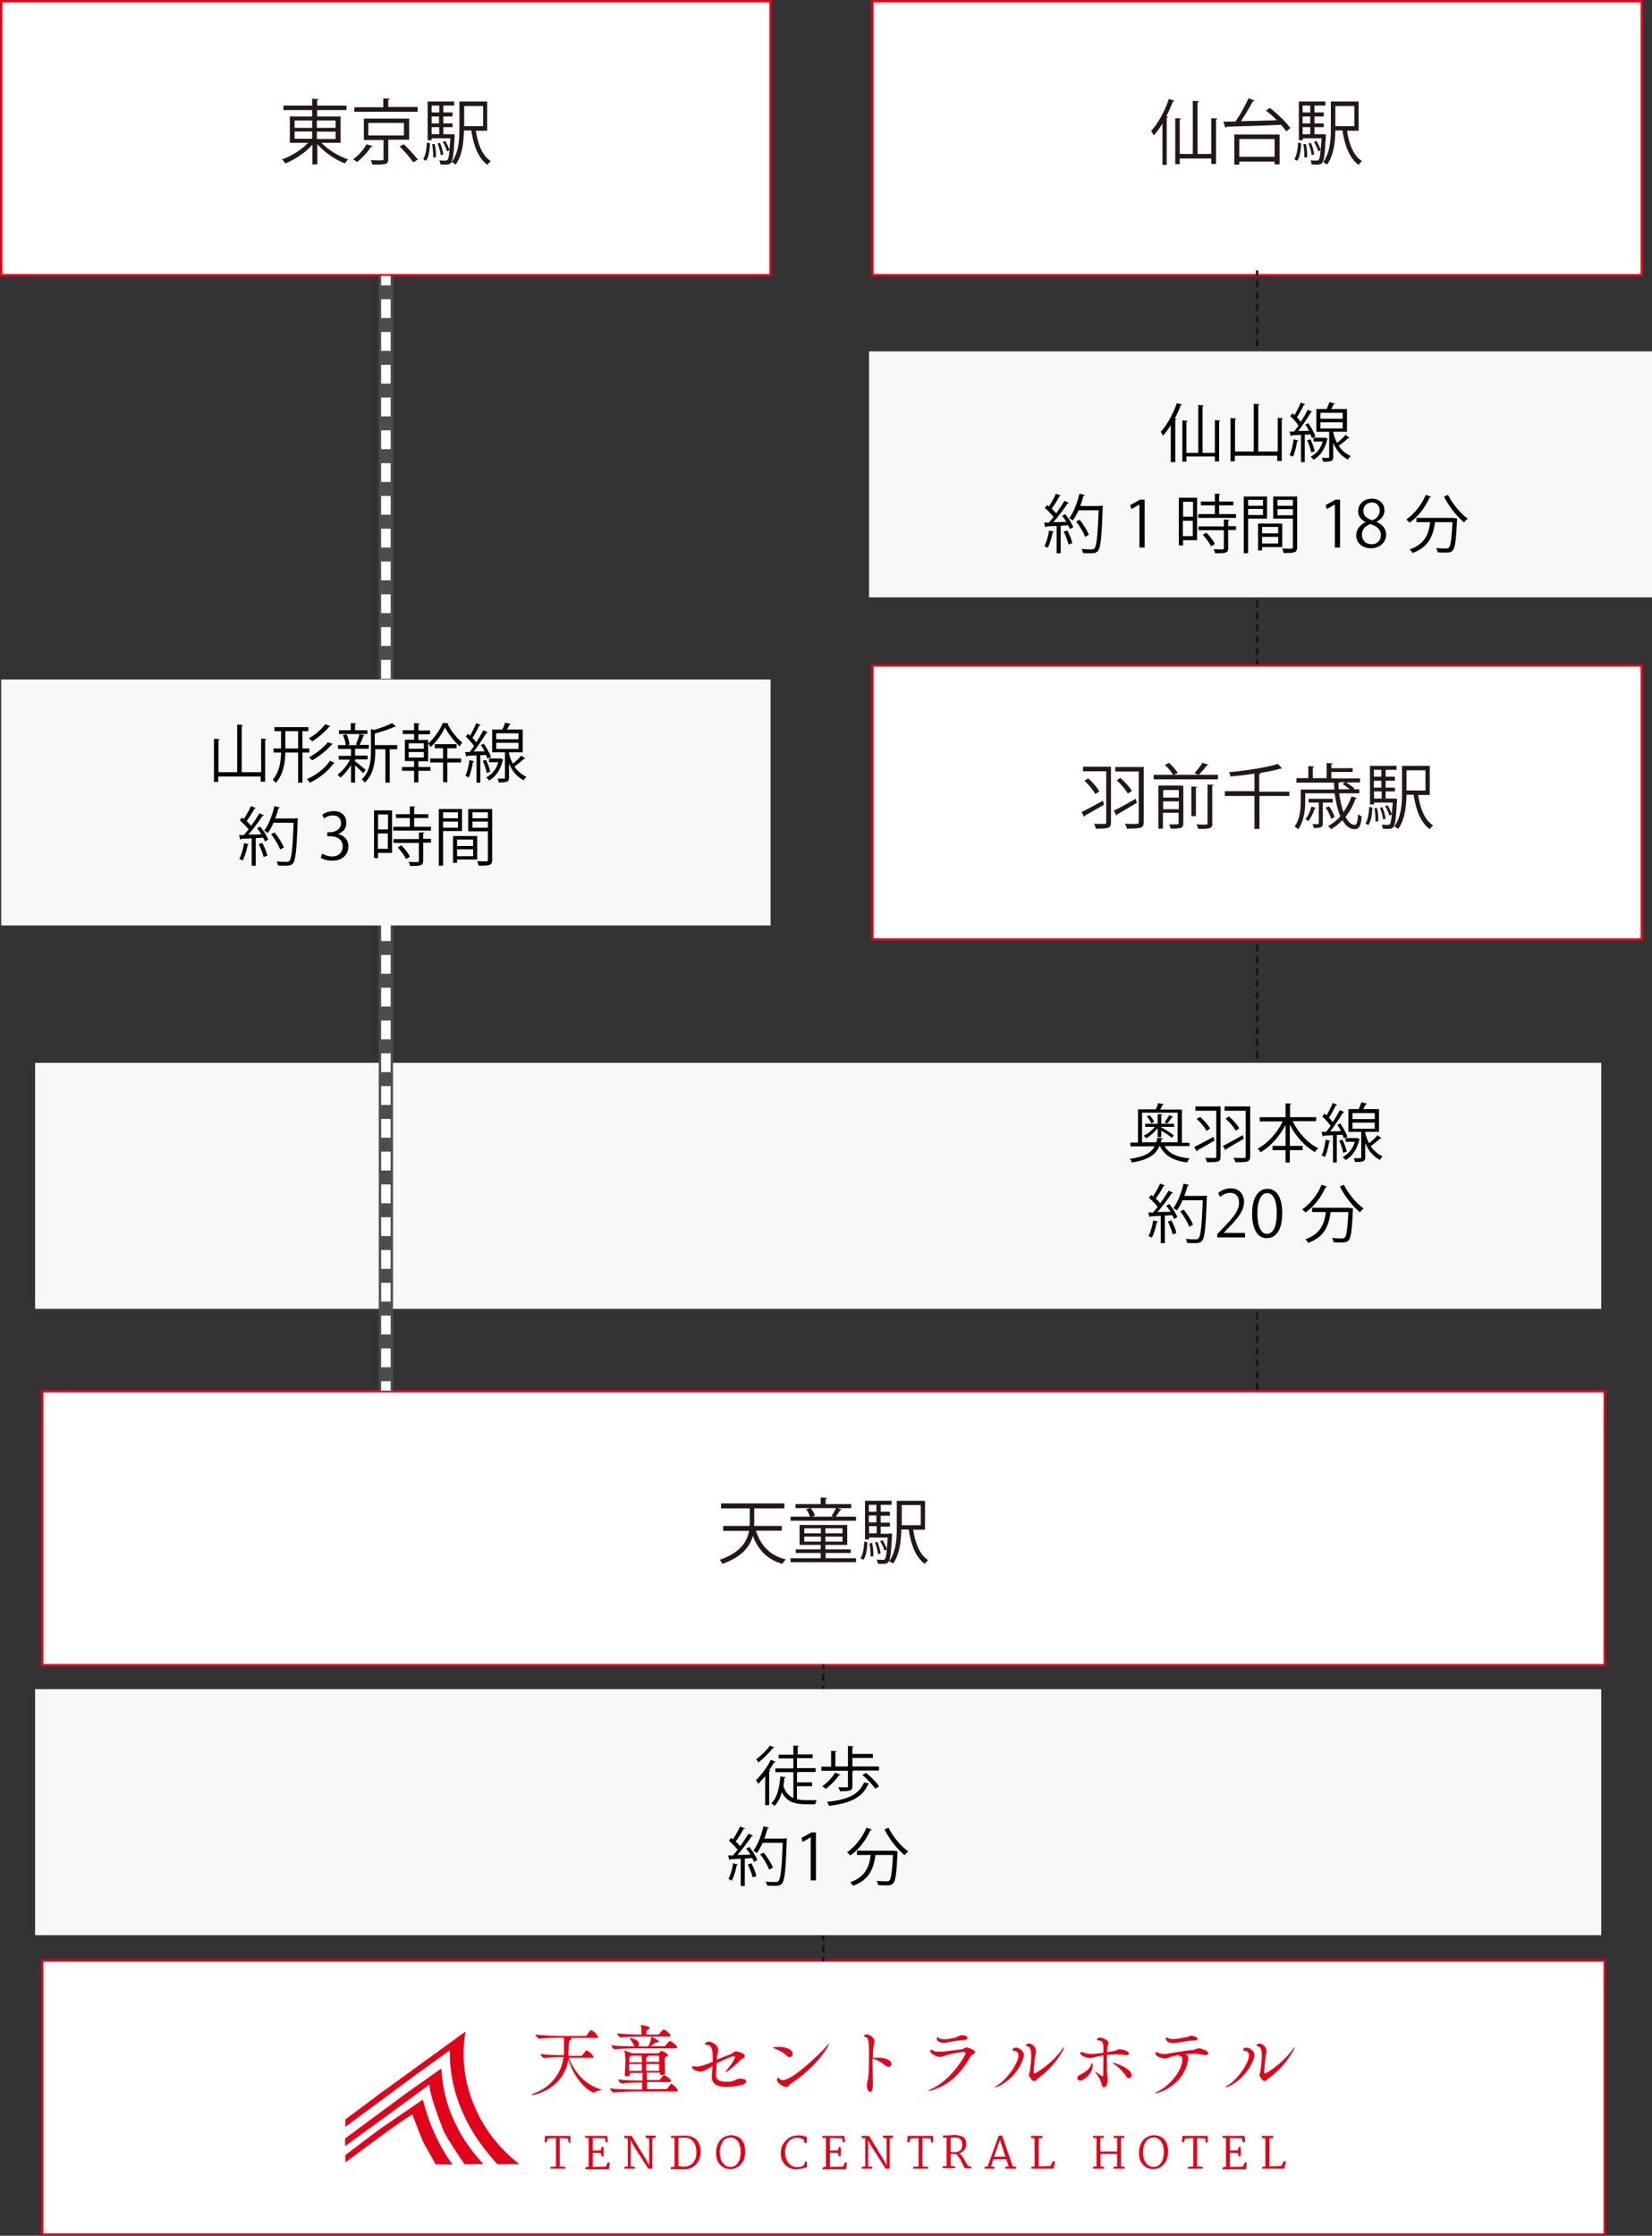
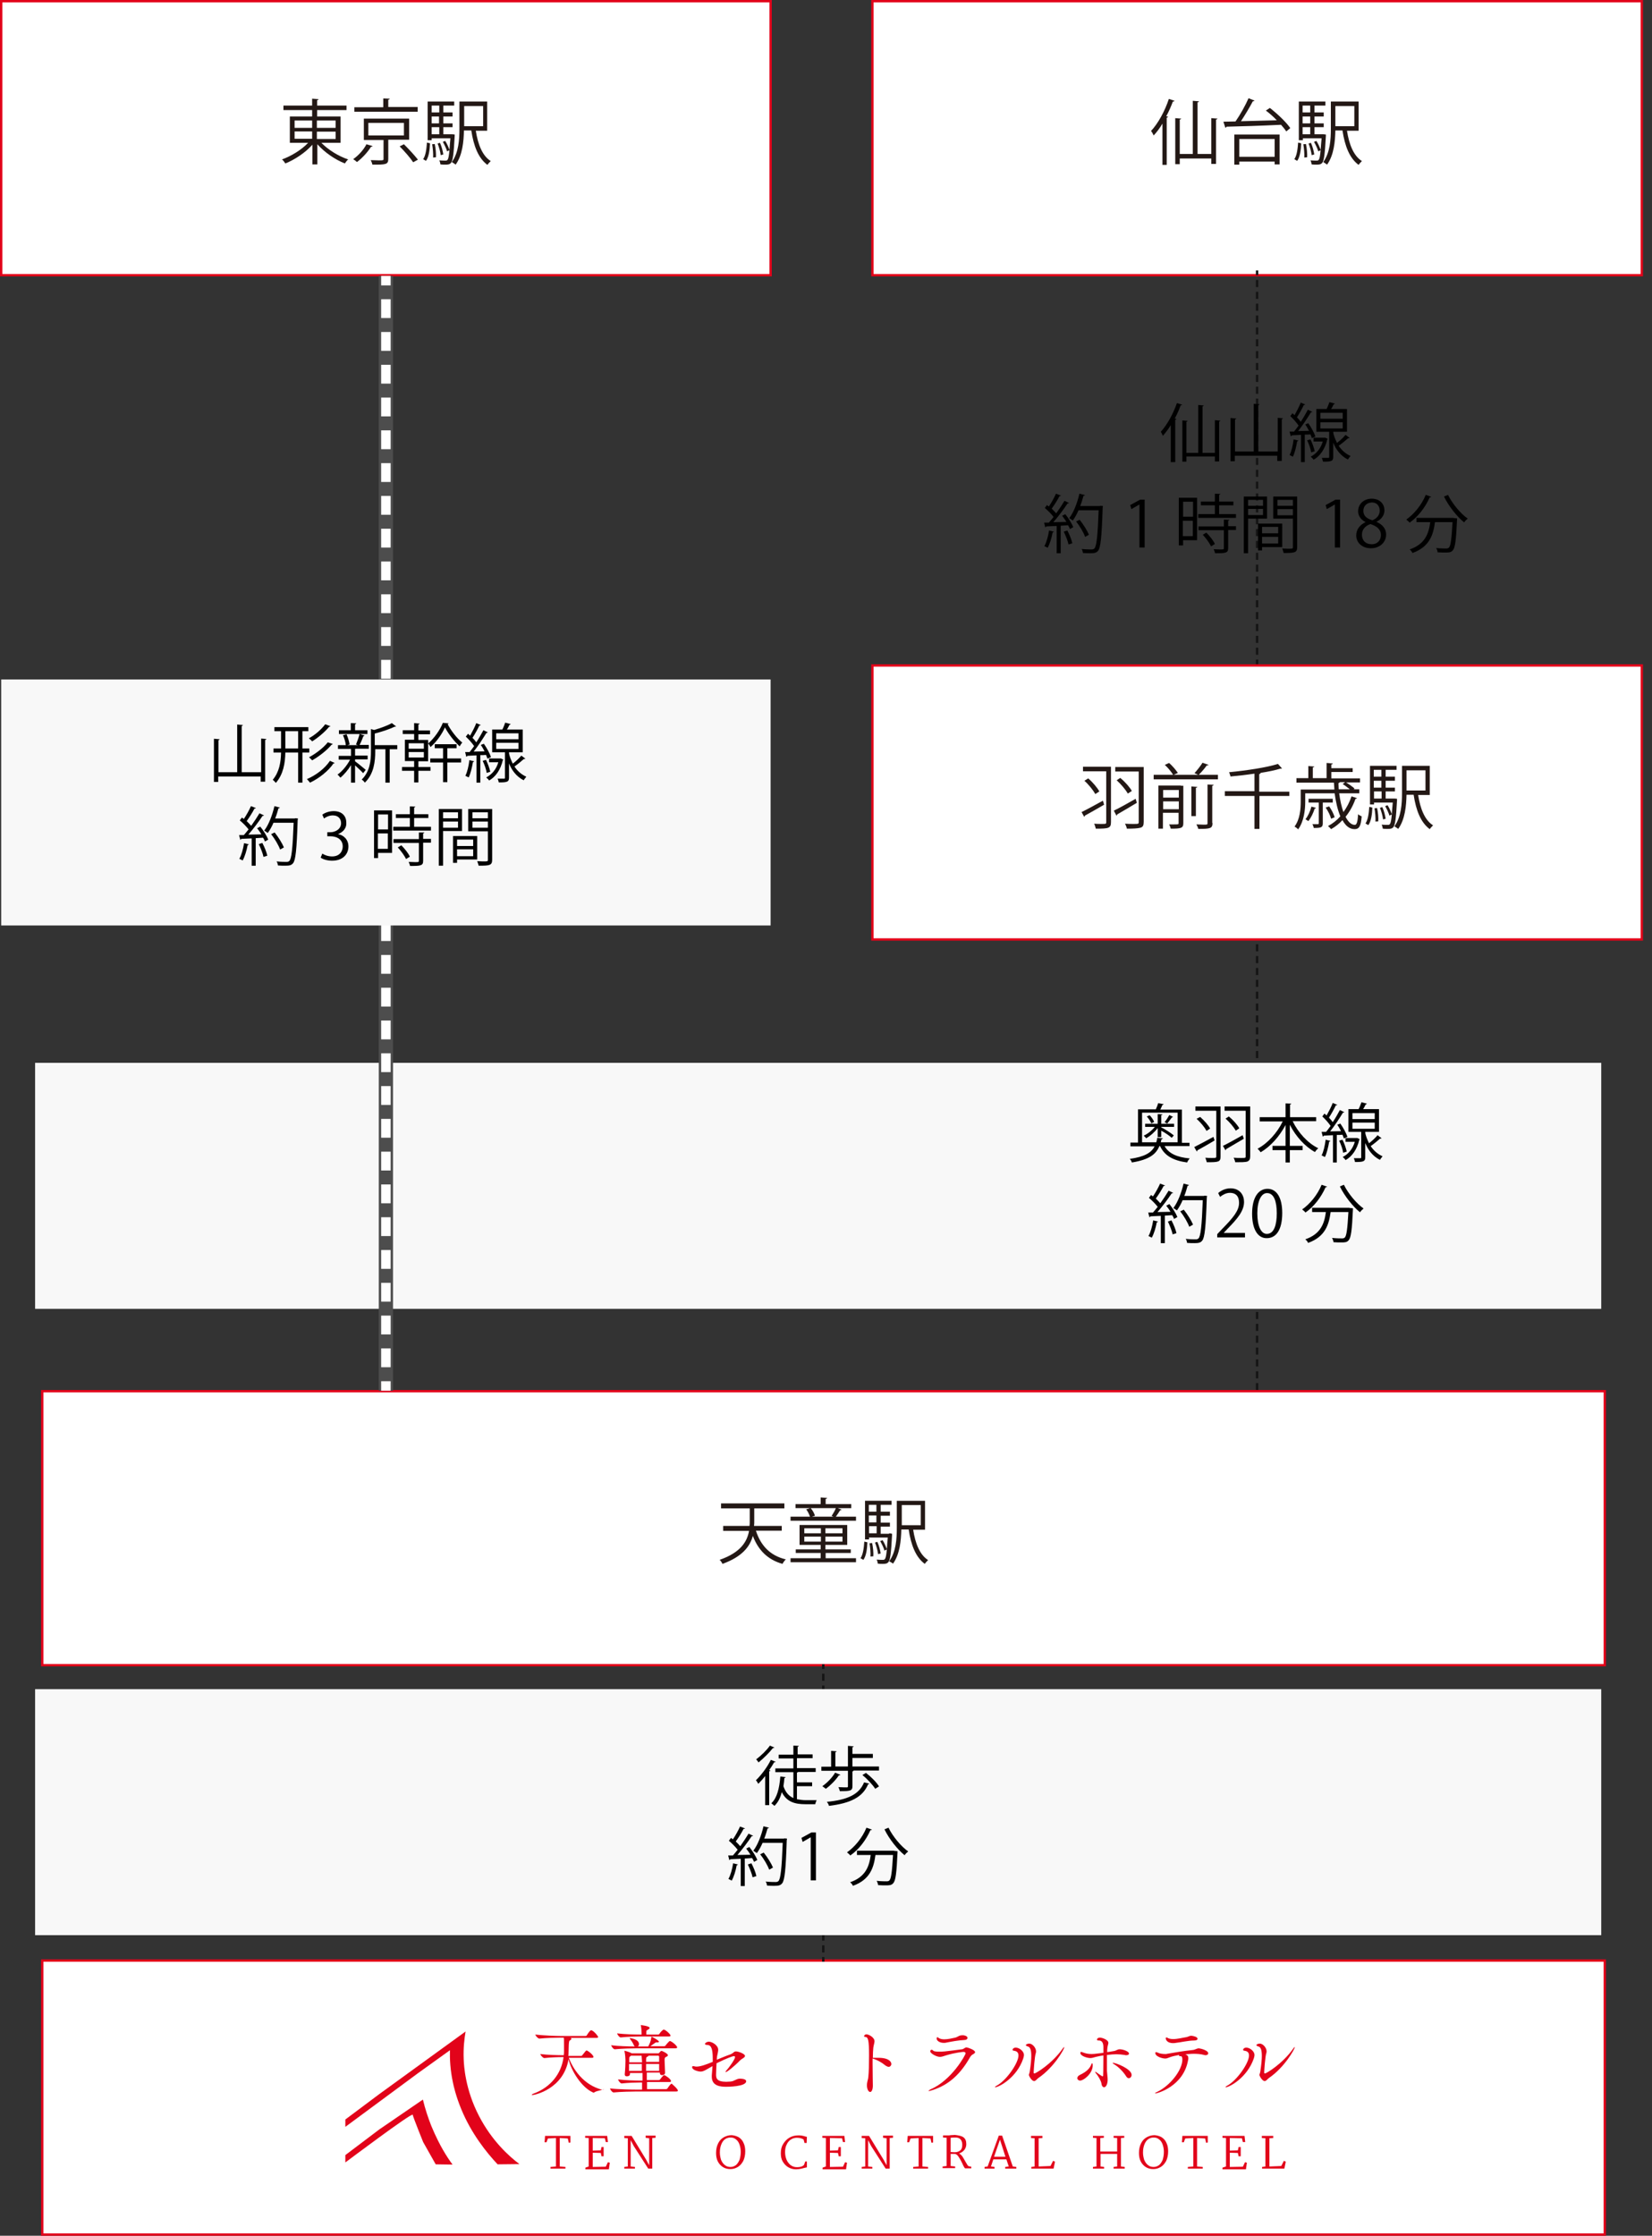
<svg xmlns="http://www.w3.org/2000/svg" version="1.1" id="レイヤー_1" x="0px" y="0px" width="696.5px" height="942.4px" viewBox="0 0 696.5 942.4" style="enable-background:new 0 0 696.5 942.4;" xml:space="preserve">
  <rect x="0" y="0" width="696.5" height="942.4" fill="#333333" stroke="none" />
  <style type="text/css">
	.st0{fill:#FFFFFF;stroke:#E2031A;stroke-width:1;stroke-miterlimit:10;}
	.st1{fill:none;stroke:#141414;stroke-width:1;stroke-linecap:square;stroke-miterlimit:10;}
	.st2{fill:none;stroke:#141414;stroke-width:1;stroke-linecap:square;stroke-miterlimit:10;stroke-dasharray:2,3;}
	.st3{fill:#231815;}
	.st4{fill:#F8F8F8;}
	.st5{fill:none;stroke:#4D4D4D;stroke-width:6.001;stroke-miterlimit:10;}
	.st6{fill:none;stroke:#FFFFFF;stroke-width:4.001;stroke-miterlimit:10;}
	.st7{fill:none;stroke:#FFFFFF;stroke-width:4.001;stroke-miterlimit:10;stroke-dasharray:7.938,5.882;}
	.st8{fill:#E2031A;}
	.st9{fill:none;stroke:#141414;stroke-width:1;stroke-linecap:square;stroke-miterlimit:10;stroke-dasharray:1.991,2.987;}
</style>
  <rect x="367.8" y="0.5" class="st0" width="324.4" height="115.5" />
  <rect x="0.5" y="0.5" class="st0" width="324.4" height="115.5" />
  <g>
    <g>
      <line class="st1" x1="530" y1="114.5" x2="530" y2="115.5" />
      <line class="st2" x1="530" y1="118.5" x2="530" y2="622" />
      <line class="st1" x1="530" y1="623.5" x2="530" y2="624.5" />
    </g>
  </g>
  <g>
    <path class="st3" d="M490.1,69.5V52.1c-1.1,1.9-2.4,3.6-3.7,5c-0.2-0.5-0.7-1.4-1.1-1.9c2.9-3.1,5.8-8.3,7.5-13.5l2.4,0.8   c-0.1,0.2-0.3,0.3-0.7,0.3c-0.8,2.1-1.7,4.2-2.8,6.2l0.8,0.2c-0.1,0.2-0.2,0.3-0.6,0.4v19.9H490.1z M510.7,49.8l2.6,0.2   c0,0.2-0.2,0.3-0.6,0.4v18.7h-2v-2.3h-13.3v2.4h-1.9V49.8L498,50c0,0.2-0.2,0.3-0.6,0.4v14.5h5.5V42.5l2.6,0.2   c0,0.2-0.2,0.4-0.6,0.4v21.8h5.8V49.8z" />
    <path class="st3" d="M535.4,45.5c3.2,2.5,6.9,6,8.6,8.5l-1.7,1.4c-0.5-0.8-1.3-1.8-2.2-2.8c-8.4,0.4-17.5,0.7-23,0.8   c0,0.2-0.2,0.4-0.5,0.4l-0.8-2.5l5.1-0.1c1.9-2.7,4.2-6.8,5.5-9.8l2.5,1c-0.1,0.2-0.3,0.3-0.7,0.3c-1.3,2.5-3.3,5.8-5,8.4l15.1-0.4   c-1.4-1.5-3-2.9-4.6-4.1L535.4,45.5z M520.4,69.4V56.7h19.1v12.6h-2.1v-1.2h-14.9v1.3H520.4z M537.4,58.6h-14.9v7.5h14.9V58.6z" />
    <path class="st3" d="M548.6,60.4c-0.1,2.8-0.5,5.8-1.7,7.4l-1.2-0.7c1.1-1.6,1.4-4.3,1.6-7L548.6,60.4z M558,56.6l1,0.1l0,0.6   c-0.4,7.7-0.8,10.4-1.5,11.3c-0.6,0.7-1.2,0.8-2.5,0.8c-0.6,0-1.3,0-2-0.1c-0.1-0.5-0.2-1.2-0.5-1.7c1.1,0.1,2.2,0.1,2.6,0.1   c0.9,0,1.3-0.1,1.7-4.4l-1,0.5c-0.3-1.1-1.1-2.8-1.8-4l1-0.4c0.8,1.2,1.4,2.7,1.8,3.8h0c0.1-1.3,0.2-2.9,0.4-4.9h-7.9v0.8h-1.7   V42.8h11.2v1.7h-4.6v2.9h3.9v1.7h-3.9V52h3.9v1.6h-3.9v3h3.4L558,56.6z M552.4,44.5h-3.2v2.9h3.2V44.5z M552.4,52v-2.9h-3.2V52   H552.4z M549.2,53.6v3h3.2v-3H549.2z M549.9,66.4c0.1-1.5-0.1-3.8-0.4-5.6l1.1-0.1c0.4,1.8,0.6,4.1,0.5,5.6L549.9,66.4z    M552.7,60.2c0.7,1.5,1.2,3.5,1.4,4.9l-1.1,0.3c-0.1-1.3-0.7-3.4-1.3-4.9L552.7,60.2z M572.9,55.1h-5c0.9,5.8,2.8,10.6,6.3,12.8   c-0.4,0.4-1.1,1.1-1.4,1.6c-3.8-2.8-5.8-7.9-6.8-14.5H563c-0.1,4.6-0.6,10.4-3.5,14.4c-0.3-0.3-1.2-0.8-1.6-1.1   c2.9-4,3.2-9.6,3.2-14V42.8h11.7V55.1z M571,44.7h-8v8.5h8V44.7z" />
  </g>
  <rect x="367.8" y="280.5" class="st0" width="324.4" height="115.5" />
  <g>
    <path class="st3" d="M456,342.3c2.3-1.1,5.7-3,9-4.8l0.5,1.7c-2.9,1.7-6.1,3.5-8.1,4.6c0,0.2-0.1,0.4-0.3,0.5L456,342.3z    M468.4,323.2v23.3c0,2.6-0.9,2.8-6.4,2.8c-0.1-0.5-0.4-1.5-0.7-2.1c1.1,0.1,2.2,0.1,3,0.1c2,0,2.1,0,2.1-0.8v-21.4h-9.8v-1.9   H468.4z M458.8,328.1c1.9,1.6,3.8,3.9,4.7,5.5l-1.7,1.1c-0.9-1.6-2.8-4-4.6-5.6L458.8,328.1z M469.6,341.7c2.3-1.1,5.9-3.1,9.2-5   l0.5,1.7c-3,1.8-6.2,3.7-8.3,4.9c0,0.2-0.1,0.4-0.3,0.5L469.6,341.7z M482.2,323.2v23.2c0,1.5-0.3,2.2-1.4,2.5   c-1.1,0.3-3,0.4-5.7,0.4c-0.1-0.6-0.5-1.6-0.8-2.1c1.3,0.1,2.6,0.1,3.6,0.1c2,0,2.2,0,2.2-0.8v-21.3h-9.9v-1.9H482.2z M472.3,327.9   c2,1.6,4,3.9,4.9,5.5l-1.7,1.1c-0.9-1.6-2.9-4-4.7-5.6L472.3,327.9z" />
    <path class="st3" d="M509.5,322.4c-0.1,0.2-0.3,0.3-0.7,0.2c-0.8,1.2-2.2,2.8-3.4,4h8.1v1.9h-27.1v-1.9h8.2c-0.7-1.2-2.2-3-3.5-4.2   l1.8-0.8c1.4,1.2,2.9,3,3.7,4.2l-1.8,0.8h10.4l-1.6-0.7c1.1-1.2,2.6-3.1,3.4-4.4L509.5,322.4z M497.9,331.2L497.9,331.2l1,0V347   c0,2.1-1,2.3-5.3,2.3c-0.1-0.5-0.4-1.3-0.7-1.8c0.7,0,1.3,0,1.9,0c2.1,0,2.1,0,2.1-0.6v-4.3h-6.6v6.7h-1.9v-18.2H497.9z M497,333   h-6.6v3.2h6.6V333z M490.4,341.1h6.6v-3.3h-6.6V341.1z M502.3,331.5l2.5,0.2c0,0.2-0.2,0.3-0.6,0.4V344h-1.9V331.5z M511.2,346.9   c0,2.3-0.9,2.5-6,2.5c-0.1-0.6-0.5-1.4-0.8-1.9c1.1,0,2.2,0.1,2.9,0.1c1.7,0,1.8,0,1.8-0.6v-16.3l2.6,0.1c-0.1,0.2-0.2,0.4-0.6,0.4   V346.9z" />
    <path class="st3" d="M543.6,333.5v2H531v13.9h-2.1v-13.9h-12.5v-2h12.5v-7.4c-3.3,0.5-6.8,0.9-10.1,1.2c-0.1-0.5-0.4-1.3-0.6-1.8   c7.3-0.7,15.9-2,20.6-3.5l1.7,1.9c-0.1,0.1-0.2,0.1-0.4,0.1c-0.1,0-0.2,0-0.3,0c-2.3,0.7-5.2,1.3-8.5,1.8h0.2   c0,0.2-0.2,0.4-0.6,0.5v7.4H543.6z" />
    <path class="st3" d="M564.6,334.3c0.4,3,1,5.8,1.8,8c1.4-1.9,2.6-4.2,3.4-6.6l2.3,0.7c-0.1,0.2-0.3,0.3-0.6,0.3   c-1,2.8-2.4,5.4-4.2,7.6c1.1,2.1,2.4,3.4,3.9,3.4c0.8,0,1.2-1.3,1.4-4.5c0.4,0.4,1,0.7,1.5,0.9c-0.3,4.2-1.1,5.4-3,5.4   c-2.1,0-3.8-1.4-5.1-3.8c-1.4,1.5-3,2.8-4.8,3.8c-0.3-0.4-0.9-1-1.3-1.3c1.9-1,3.7-2.4,5.2-4.1c-1.1-2.6-1.9-6-2.4-9.7h-12.4v3.5   c0,3.4-0.5,8.3-3,11.7c-0.3-0.4-1.1-1-1.5-1.2c2.3-3.1,2.6-7.4,2.6-10.5v-5.1h14.2c-0.1-1-0.1-1.9-0.2-2.9h-15.8V328h5v-5.1   l2.5,0.2c0,0.2-0.2,0.3-0.6,0.4v4.5h5.8v-6.4l2.6,0.2c0,0.2-0.2,0.4-0.6,0.4v1.6h9v1.6h-9v2.7h12.1v1.7h-5.9   c1.3,0.8,2.9,1.9,3.6,2.6l-0.4,0.3h2.4v1.7H564.6z M554.8,340.5c-0.1,0.2-0.2,0.3-0.5,0.3c-0.6,1.9-1.6,4-2.7,5.3   c-0.3-0.2-0.9-0.6-1.2-0.8c1-1.2,2-3.3,2.5-5.3L554.8,340.5z M561.9,338.3h-4.2v8.7c0,1.8-0.7,2-3.8,2c-0.1-0.5-0.3-1.2-0.6-1.6   c1.1,0,2,0,2.3,0c0.3,0,0.4-0.1,0.4-0.4v-8.7h-4.3v-1.6h10.2V338.3z M560.4,339.9c1,1.4,2,3.4,2.3,4.6l-1.5,0.6   c-0.3-1.3-1.3-3.3-2.3-4.7L560.4,339.9z M567.1,329.7h-2.2c-0.1,0.2-0.3,0.3-0.6,0.4c0,0.9,0.1,1.7,0.1,2.6h4.7   c-0.9-0.7-2-1.6-3-2.2L567.1,329.7z" />
    <path class="st3" d="M578.6,340.4c-0.1,2.8-0.5,5.8-1.7,7.4l-1.2-0.7c1.1-1.6,1.4-4.3,1.6-7L578.6,340.4z M588,336.6l1,0.1l0,0.6   c-0.4,7.7-0.8,10.4-1.5,11.3c-0.6,0.7-1.2,0.8-2.5,0.8c-0.6,0-1.3,0-2-0.1c-0.1-0.5-0.2-1.2-0.5-1.7c1.1,0.1,2.2,0.1,2.6,0.1   c0.9,0,1.3-0.1,1.7-4.4l-1,0.5c-0.3-1.1-1.1-2.8-1.8-4l1-0.4c0.8,1.2,1.4,2.7,1.8,3.8h0c0.1-1.3,0.2-2.9,0.4-4.9h-7.9v0.8h-1.7   v-16.3h11.2v1.7h-4.6v2.9h3.9v1.7h-3.9v2.9h3.9v1.6h-3.9v3h3.4L588,336.6z M582.4,324.5h-3.2v2.9h3.2V324.5z M582.4,332v-2.9h-3.2   v2.9H582.4z M579.3,333.6v3h3.2v-3H579.3z M579.9,346.3c0.1-1.5-0.1-3.8-0.4-5.6l1.1-0.1c0.4,1.8,0.6,4.1,0.5,5.6L579.9,346.3z    M582.8,340.2c0.7,1.5,1.2,3.5,1.4,4.9l-1.1,0.3c-0.1-1.3-0.7-3.4-1.3-4.9L582.8,340.2z M602.9,335.1h-5c0.9,5.8,2.8,10.6,6.3,12.8   c-0.4,0.4-1.1,1.1-1.4,1.6c-3.8-2.8-5.8-7.9-6.8-14.5H593c-0.1,4.6-0.6,10.4-3.5,14.4c-0.3-0.3-1.2-0.8-1.6-1.1   c2.9-4,3.2-9.6,3.2-14v-11.5h11.7V335.1z M601,324.7h-8v8.5h8V324.7z" />
  </g>
  <rect x="17.8" y="586.4" class="st0" width="658.8" height="115.5" />
  <rect x="17.8" y="826.4" class="st0" width="658.8" height="115.5" />
  <g>
    <path class="st3" d="M329.7,645.2h-11c2,6.2,5.9,10.5,12.6,12.1c-0.5,0.5-1.1,1.3-1.4,1.9c-6.3-1.8-10.2-5.8-12.5-11.8   c-1.2,4.5-4.5,8.8-12.8,11.8c-0.2-0.5-0.8-1.4-1.2-1.7c8.9-3.1,11.6-7.7,12.4-12.2h-10.9v-2.1h11.1c0.1-0.6,0.1-1.3,0.1-1.9v-5.5   h-12.1v-2.1h26.7v2.1H318v5.5c0,0.6,0,1.2-0.1,1.9h11.7V645.2z" />
    <path class="st3" d="M354.8,636.3c-0.1,0.2-0.3,0.3-0.6,0.3c-0.5,0.8-1.2,1.9-1.8,2.7h8.5v1.7h-27.6v-1.7h8.2   c-0.3-0.9-0.9-2.2-1.6-3.1l1.7-0.5h-6.2V634H346v-2.8l2.7,0.2c0,0.2-0.2,0.4-0.6,0.4v2.2h10.8v1.7h-5.8L354.8,636.3z M348.1,654.6   v2.2h12.8v1.7h-27.6v-1.7h12.7v-2.2h-10.5v-1.5h10.5v-1.9h-8.9v-8.4h20.1v8.4h-9.2v1.9h10.7v1.5H348.1z M339.1,644.2v2.1h7v-2.1   H339.1z M339.1,649.8h7v-2.1h-7V649.8z M342.3,639.3h9.1c-0.3-0.1-0.6-0.3-0.8-0.3c0.6-0.9,1.4-2.2,1.8-3.3h-10.6   c0.8,0.9,1.5,2.2,1.8,3.2L342.3,639.3z M355.2,646.3v-2.1h-7.2v2.1H355.2z M355.2,649.8v-2.1h-7.2v2.1H355.2z" />
    <path class="st3" d="M365.7,650.1c-0.1,2.8-0.5,5.8-1.7,7.4l-1.2-0.7c1.1-1.6,1.4-4.3,1.6-7L365.7,650.1z M375.1,646.3l1,0.2l0,0.6   c-0.4,7.7-0.8,10.4-1.5,11.3c-0.6,0.7-1.2,0.8-2.5,0.8c-0.6,0-1.3,0-2-0.1c-0.1-0.5-0.2-1.2-0.5-1.7c1.1,0.1,2.2,0.1,2.6,0.1   c0.9,0,1.3-0.1,1.7-4.4l-1,0.5c-0.3-1.1-1.1-2.8-1.8-4l1-0.4c0.8,1.2,1.4,2.7,1.8,3.8h0c0.1-1.3,0.2-2.9,0.4-4.9h-7.9v0.8h-1.7   v-16.3h11.2v1.7h-4.6v2.9h3.9v1.7h-3.9v2.9h3.9v1.7h-3.9v3h3.4L375.1,646.3z M369.5,634.3h-3.2v2.9h3.2V634.3z M369.5,641.7v-2.9   h-3.2v2.9H369.5z M366.4,643.3v3h3.2v-3H366.4z M367,656.1c0.1-1.5-0.1-3.8-0.4-5.6l1.1-0.1c0.4,1.8,0.6,4.1,0.5,5.6L367,656.1z    M369.9,649.9c0.7,1.5,1.2,3.5,1.4,4.9l-1.1,0.3c-0.1-1.3-0.7-3.4-1.3-4.9L369.9,649.9z M390,644.8h-5c0.9,5.8,2.8,10.6,6.3,12.8   c-0.4,0.4-1.1,1.1-1.4,1.6c-3.8-2.8-5.8-7.9-6.8-14.5h-3.1c-0.1,4.6-0.6,10.4-3.5,14.4c-0.3-0.3-1.2-0.8-1.6-1   c2.9-4,3.2-9.6,3.2-14v-11.5H390V644.8z M388.2,634.4h-8v8.5h8V634.4z" />
  </g>
  <g>
    <path class="st3" d="M143.6,60.2h-8.1c2.8,2.9,7.3,5.7,11.3,7c-0.5,0.4-1.1,1.2-1.4,1.7c-4.1-1.6-8.6-4.7-11.6-8.1v8.5h-2.1V61   c-2.9,3.3-7.4,6.3-11.4,7.9c-0.3-0.5-0.9-1.3-1.4-1.7c3.9-1.4,8.3-4.1,11-7h-7.7V49.1h9.4v-2.7h-12.1v-1.9h12.1v-2.9l2.7,0.2   c0,0.2-0.2,0.4-0.6,0.4v2.3h12.4v1.9h-12.4v2.7h9.9V60.2z M124.2,50.8v3.1h7.4v-3.1H124.2z M124.2,55.4v3.1h7.4v-3.1H124.2z    M141.5,50.8h-7.9v3.1h7.9V50.8z M141.5,58.6v-3.1h-7.9v3.1H141.5z" />
    <path class="st3" d="M157.1,61.6c-0.1,0.2-0.4,0.3-0.7,0.3c-1.2,2-3.6,4.7-5.9,6.4c-0.4-0.4-1.2-1-1.6-1.2c2.3-1.6,4.5-4.1,5.6-6.3   L157.1,61.6z M176.1,45.2v1.9h-26.7v-1.9h12.2v-3.7l2.7,0.1c0,0.2-0.2,0.4-0.6,0.4v3.1H176.1z M172.4,58.9h-8.7V67   c0,2.4-1.1,2.4-6.7,2.4c-0.1-0.6-0.4-1.3-0.7-1.9c1.3,0,2.5,0.1,3.4,0.1c1.8,0,2,0,2-0.6v-8h-8.3V50h19.1V58.9z M155.3,51.8v5.3h15   v-5.3H155.3z M174.2,68.4c-1.1-1.7-3.6-4.6-5.7-6.7l1.8-0.9c2,2,4.6,4.8,5.9,6.5L174.2,68.4z" />
    <path class="st3" d="M181.3,60.4c-0.1,2.8-0.5,5.8-1.7,7.4l-1.2-0.7c1.1-1.6,1.4-4.3,1.6-7L181.3,60.4z M190.7,56.6l1,0.1l0,0.6   c-0.4,7.7-0.8,10.4-1.5,11.3c-0.6,0.7-1.2,0.8-2.5,0.8c-0.6,0-1.3,0-2-0.1c-0.1-0.5-0.2-1.2-0.5-1.7c1.1,0.1,2.2,0.1,2.6,0.1   c0.9,0,1.3-0.1,1.7-4.4l-1,0.5c-0.3-1.1-1.1-2.8-1.8-4l1-0.4c0.8,1.2,1.4,2.7,1.8,3.8h0c0.1-1.3,0.2-2.9,0.4-4.9H182v0.8h-1.7V42.8   h11.2v1.7h-4.6v2.9h3.9v1.7h-3.9V52h3.9v1.6h-3.9v3h3.4L190.7,56.6z M185.1,44.5H182v2.9h3.2V44.5z M185.1,52v-2.9H182V52H185.1z    M182,53.6v3h3.2v-3H182z M182.6,66.4c0.1-1.5-0.1-3.8-0.4-5.6l1.1-0.1c0.4,1.8,0.6,4.1,0.5,5.6L182.6,66.4z M185.5,60.2   c0.7,1.5,1.2,3.5,1.4,4.9l-1.1,0.3c-0.1-1.3-0.7-3.4-1.3-4.9L185.5,60.2z M205.6,55.1h-5c0.9,5.8,2.8,10.6,6.3,12.8   c-0.4,0.4-1.1,1.1-1.4,1.6c-3.8-2.8-5.8-7.9-6.8-14.5h-3.1c-0.1,4.6-0.6,10.4-3.5,14.4c-0.3-0.3-1.2-0.8-1.6-1.1   c2.9-4,3.2-9.6,3.2-14V42.8h11.7V55.1z M203.7,44.7h-8v8.5h8V44.7z" />
  </g>
  <rect x="14.8" y="448" class="st4" width="660.3" height="103.7" />
  <g>
    <line class="st5" x1="162.7" y1="586.2" x2="162.7" y2="116.3" />
    <g>
      <g>
        <line class="st6" x1="162.7" y1="586.2" x2="162.7" y2="582.2" />
        <line class="st7" x1="162.7" y1="576.3" x2="162.7" y2="123.2" />
        <line class="st6" x1="162.7" y1="120.3" x2="162.7" y2="116.3" />
      </g>
    </g>
  </g>
-   <rect x="366.4" y="148.1" class="st4" width="330.1" height="103.7" />
  <g>
    <g>
      <path d="M501.4,483.1H491c1.8,3.2,5.3,4.7,10.6,5.2c-0.4,0.4-0.9,1.2-1.1,1.7c-5.8-0.8-9.5-2.8-11.4-6.9h-0.3    c-1.4,3.4-4.2,5.7-11.6,6.9c-0.1-0.4-0.5-1.2-0.9-1.5c6.3-0.9,9.1-2.6,10.5-5.3h-10.2v-1.6h3.2v-14h7.5c0.4-0.8,0.8-1.9,1-2.6    l2.3,0.4c-0.1,0.2-0.2,0.3-0.5,0.3c-0.2,0.6-0.6,1.3-0.9,2h9.1v14h3.2V483.1z M481.5,481.5h6c0.2-0.6,0.3-1.2,0.4-1.9l2.4,0.2    c-0.1,0.2-0.2,0.3-0.6,0.4c-0.1,0.5-0.2,0.9-0.3,1.3h7.1V469h-15V481.5z M488.1,479.2v-3.7c-1.3,1.7-3.2,3.4-4.9,4.3    c-0.2-0.4-0.7-0.8-1-1.1c1.6-0.7,3.5-2.2,4.7-3.7h-4.1v-1.3h5.3v-4.1l2,0.1c0,0.2-0.2,0.3-0.5,0.3v3.7h5.4v1.3h-5.4v0.2l0,0    c1.8,0.9,4.1,2.4,5.3,3.4l-0.9,1c-1-0.9-2.7-2.1-4.4-3v2.7H488.1z M484.7,470.1c0.8,0.8,1.6,2,1.9,2.8l-1.2,0.6    c-0.3-0.8-1.1-2-1.9-2.9L484.7,470.1z M491,473c0.7-0.8,1.5-2.1,2-3l1.6,0.8c-0.1,0.1-0.3,0.2-0.5,0.2c-0.5,0.7-1.4,1.8-2,2.6    L491,473z" />
      <path d="M503.5,483.5c2-1,5.2-2.7,8.1-4.3l0.5,1.5c-2.6,1.6-5.5,3.2-7.3,4.2c0,0.2-0.1,0.4-0.2,0.5L503.5,483.5z M514.6,466.4v21    c0,2.4-0.8,2.5-5.8,2.5c-0.1-0.5-0.4-1.3-0.6-1.9c1,0.1,1.9,0.1,2.7,0.1c1.8,0,1.9,0,1.9-0.7v-19.2h-8.8v-1.8H514.6z M506,470.8    c1.7,1.5,3.5,3.5,4.2,4.9l-1.5,1c-0.8-1.5-2.5-3.6-4.2-5.1L506,470.8z M515.6,483c2.1-1,5.3-2.8,8.3-4.5l0.5,1.5    c-2.7,1.6-5.6,3.3-7.5,4.4c0,0.2-0.1,0.4-0.2,0.5L515.6,483z M527.1,466.4v20.9c0,1.3-0.3,1.9-1.2,2.3c-0.9,0.3-2.7,0.3-5.1,0.3    c-0.1-0.5-0.4-1.4-0.7-1.9c1.2,0.1,2.3,0.1,3.2,0.1c1.8,0,1.9,0,1.9-0.7v-19.2h-8.9v-1.8H527.1z M518.1,470.6    c1.8,1.5,3.6,3.5,4.4,5l-1.5,1c-0.8-1.5-2.6-3.6-4.3-5.1L518.1,470.6z" />
      <path d="M554.9,472.6h-9.9c2.3,4.8,6.4,9.3,10.8,11.4c-0.5,0.4-1.1,1.1-1.4,1.6c-4.2-2.3-8.1-6.6-10.6-11.5v8.9h5.4v1.8h-5.4v5.2    H542v-5.2h-5.5v-1.8h5.5v-8.8c-2.6,4.9-6.4,9.1-10.5,11.5c-0.3-0.5-0.9-1.1-1.3-1.5c4.2-2.2,8.3-6.7,10.6-11.5h-9.7v-1.8H542v-5.8    l2.4,0.1c0,0.2-0.2,0.3-0.5,0.4v5.3h11V472.6z" />
      <path d="M565.1,473.6c1.2,1.7,2.5,4.1,3,5.6l-1.5,0.7c-0.1-0.5-0.4-1-0.6-1.6c-0.8,0.1-1.6,0.1-2.4,0.1v11.6H562v-11.5    c-1.5,0.1-2.9,0.1-3.9,0.2c0,0.2-0.2,0.3-0.4,0.4l-0.5-2h1.9c0.6-0.7,1.2-1.6,1.9-2.5c-0.8-1.2-2.2-2.8-3.5-4l0.9-1.2    c0.3,0.2,0.6,0.5,0.9,0.8c0.9-1.6,2-3.7,2.6-5.3l1.9,0.8c-0.1,0.2-0.3,0.2-0.6,0.2c-0.7,1.5-1.9,3.7-2.9,5.2    c0.6,0.6,1.2,1.3,1.6,1.9c1.2-1.8,2.2-3.6,3-5.1l1.9,0.9c-0.1,0.1-0.3,0.2-0.6,0.2c-1.4,2.3-3.5,5.5-5.4,7.9l4.6-0.1    c-0.5-0.9-1-1.9-1.6-2.7L565.1,473.6z M560.9,480.9c-0.1,0.2-0.2,0.3-0.5,0.3c-0.4,2.3-1,4.9-1.8,6.5c-0.4-0.2-1-0.5-1.4-0.7    c0.8-1.5,1.4-4.1,1.7-6.6L560.9,480.9z M566,480.4c0.8,1.6,1.5,3.6,1.8,5c-0.3,0.1-0.6,0.2-1.5,0.5c-0.2-1.4-0.9-3.5-1.7-5.1    L566,480.4z M572.3,479.7l1,0.5c0,0.1-0.1,0.2-0.2,0.2c-1,4.2-3.1,7.1-5.8,8.6c-0.2-0.4-0.8-1-1.2-1.3c2.3-1.2,4.2-3.3,5.1-6.4    h-3.9v-1.6h4.7L572.3,479.7z M575.6,477.2c0,1.2,1,3.5,1.6,4.7c1.3-1,2.8-2.4,3.6-3.4c1.3,1,1.5,1.1,1.7,1.3    c-0.1,0.1-0.3,0.2-0.6,0.1c-1,0.9-2.7,2.3-4,3.2c1.2,1.8,2.8,3.3,5,4.3c-0.3,0.4-0.9,1.1-1.1,1.5c-3.2-1.6-5.1-4.4-6.2-7.1v6    c0,1.8-0.8,2-4.3,2c-0.1-0.5-0.3-1.1-0.5-1.6c1.3,0,2.4,0,2.7,0c0.4,0,0.4-0.1,0.4-0.4v-10.7h-5.4v-9.6h4.3    c0.5-0.9,0.9-2.1,1.2-2.9l2.3,0.6c-0.1,0.2-0.2,0.3-0.5,0.3c-0.3,0.6-0.6,1.3-1.1,2h6.7v9.6H575.6z M570.2,469.2v2.5h9.4v-2.5    H570.2z M570.2,473.2v2.6h9.4v-2.6H570.2z" />
    </g>
    <g>
      <path d="M488.2,514.9c-0.1,0.2-0.2,0.3-0.5,0.3c-0.4,2.3-1.2,4.9-2.1,6.5c-0.3-0.2-1-0.5-1.4-0.7c0.9-1.5,1.6-4.1,2-6.6    L488.2,514.9z M491.2,499.7c-0.1,0.2-0.4,0.2-0.6,0.2c-0.8,1.6-2.2,3.8-3.3,5.3c0.7,0.7,1.4,1.4,1.9,2c1.3-1.8,2.6-3.8,3.5-5.3    l1.9,0.9c-0.1,0.2-0.3,0.2-0.6,0.2c-1.5,2.3-3.9,5.5-6,7.9c1.7,0,3.6-0.1,5.5-0.1c-0.5-0.9-1.2-1.8-1.8-2.6    c0.8-0.4,1.1-0.5,1.3-0.7c1.4,1.7,2.8,4,3.4,5.5l-1.4,0.8c-0.2-0.5-0.4-1-0.8-1.6l-3.1,0.2v11.6h-1.7v-11.5    c-1.7,0.1-3.2,0.1-4.4,0.2c-0.1,0.2-0.2,0.3-0.4,0.4l-0.5-2h2c0.6-0.7,1.3-1.5,2-2.4c-0.9-1.2-2.4-2.7-3.7-3.8l0.9-1.2    c0.3,0.2,0.5,0.4,0.8,0.6c1.1-1.6,2.3-3.8,3-5.4L491.2,499.7z M494.4,520.3c-0.3-1.5-1.2-3.7-2-5.4l1.5-0.5    c0.9,1.7,1.8,3.9,2.1,5.4L494.4,520.3z M507.9,504l1,0.1c0,0.2,0,0.4-0.1,0.6c-0.4,12.7-0.9,16.9-1.9,18.2    c-0.7,0.9-1.5,1.1-3.3,1.1c-0.9,0-2,0-3.1-0.1c-0.1-0.5-0.2-1.2-0.6-1.7c1.9,0.2,3.6,0.2,4.2,0.2c0.5,0,0.9-0.1,1.2-0.4    c0.9-0.9,1.4-5.1,1.8-16.1h-8.5c-0.7,1.7-1.6,3.2-2.4,4.3c-0.4-0.3-1-0.7-1.5-1c1.8-2.3,3.4-6.4,4.3-10.3l2.3,0.6    c-0.1,0.2-0.3,0.3-0.6,0.3c-0.4,1.4-0.8,2.9-1.4,4.3h8.2L507.9,504z M499.1,509.9c1.6,2,3.2,4.6,3.9,6.3l-1.6,0.9    c-0.6-1.7-2.2-4.5-3.8-6.5L499.1,509.9z" />
      <path d="M525.2,521.6h-12v-1.4l2-2.1c4.8-4.9,7.2-7.8,7.2-11.1c0-2.2-0.9-4.2-3.9-4.2c-1.6,0-3.1,0.9-4.1,1.7l-0.8-1.6    c1.2-1.1,3.1-2,5.2-2c4.1,0,5.7,3,5.7,5.7c0,3.8-2.7,7-6.9,11.3l-1.6,1.7v0.1h8.9V521.6z" />
      <path d="M527.9,511.6c0-7.1,2.8-10.5,6.5-10.5c3.8,0,6.2,3.6,6.2,10.2c0,7-2.5,10.6-6.5,10.6C530.4,522,527.9,518.3,527.9,511.6z     M538.3,511.4c0-5-1.2-8.5-4.1-8.5c-2.4,0-4.1,3.2-4.1,8.5c0,5.3,1.5,8.7,4,8.7C537.2,520.1,538.3,516.2,538.3,511.4z" />
      <path d="M559.5,500.2c-0.1,0.2-0.3,0.3-0.6,0.2c-1.9,4.3-5,8.3-8.5,10.7c-0.3-0.4-1-1-1.4-1.3c3.3-2.3,6.5-6.2,8.2-10.4    L559.5,500.2z M569,509.2l0.4,0l1,0.1c0,0.2,0,0.4,0,0.6c-0.4,8.7-0.8,11.8-1.8,12.9c-0.8,0.9-1.6,0.9-3.2,0.9    c-0.9,0-2.1,0-3.2-0.1c0-0.5-0.3-1.3-0.6-1.8c1.8,0.2,3.6,0.2,4.2,0.2c0.6,0,0.9-0.1,1.2-0.4c0.7-0.7,1.1-3.5,1.5-10.7H561    c-0.7,5.2-2.2,10.4-9.5,13c-0.2-0.5-0.7-1.2-1.2-1.5c6.5-2.2,8.1-6.7,8.7-11.5h-5.8v-1.8H569z M566.6,499.4    c1.8,3.7,5.3,7.9,8.3,10c-0.5,0.4-1.2,1.1-1.5,1.6c-3-2.4-6.5-6.8-8.5-10.9L566.6,499.4z" />
    </g>
  </g>
  <g>
    <path d="M493.6,194.8v-15.6c-1,1.7-2.2,3.2-3.3,4.5c-0.2-0.4-0.6-1.3-0.9-1.7c2.6-2.8,5.2-7.5,6.8-12.1l2.2,0.7   c-0.1,0.2-0.3,0.3-0.6,0.2c-0.7,1.9-1.5,3.8-2.5,5.6l0.7,0.2c-0.1,0.2-0.2,0.3-0.5,0.3v17.9H493.6z M512.2,177.1l2.3,0.2   c0,0.2-0.2,0.3-0.5,0.4v16.8h-1.8v-2.1h-12v2.2h-1.7v-17.4l2.2,0.2c0,0.2-0.2,0.3-0.5,0.4v13.1h5v-20.2l2.3,0.2   c0,0.2-0.2,0.3-0.5,0.4v19.6h5.2V177.1z" />
    <path d="M538.5,176.1l2.4,0.2c0,0.2-0.2,0.3-0.5,0.4v17.6h-1.9v-2.2h-17.9v2.3h-1.8v-18.2l2.4,0.2c0,0.2-0.2,0.3-0.5,0.4v13.5h7.9   v-20.1l2.4,0.2c0,0.2-0.2,0.3-0.5,0.4v19.5h8.2V176.1z" />
-     <path d="M551.6,178.4c1.2,1.7,2.5,4.1,3,5.6l-1.5,0.7c-0.1-0.5-0.4-1-0.6-1.6c-0.8,0.1-1.6,0.1-2.4,0.1v11.6h-1.6v-11.5   c-1.5,0.1-2.9,0.1-3.9,0.2c0,0.2-0.2,0.3-0.4,0.4l-0.5-2h1.9c0.6-0.7,1.2-1.6,1.9-2.5c-0.8-1.2-2.2-2.8-3.5-4l0.9-1.2   c0.3,0.2,0.6,0.5,0.9,0.8c0.9-1.6,2-3.7,2.6-5.3l1.9,0.8c-0.1,0.2-0.3,0.2-0.6,0.2c-0.7,1.5-1.9,3.7-2.9,5.2   c0.6,0.6,1.2,1.3,1.6,1.9c1.2-1.8,2.2-3.6,3-5.1l1.9,0.9c-0.1,0.1-0.3,0.2-0.6,0.2c-1.4,2.3-3.5,5.5-5.4,7.9l4.6-0.1   c-0.5-0.9-1-1.9-1.6-2.7L551.6,178.4z M547.4,185.7c-0.1,0.2-0.2,0.3-0.5,0.3c-0.4,2.3-1,4.9-1.8,6.5c-0.4-0.2-1-0.5-1.4-0.7   c0.8-1.5,1.4-4.1,1.7-6.6L547.4,185.7z M552.5,185.2c0.8,1.6,1.5,3.6,1.8,5c-0.3,0.1-0.6,0.2-1.5,0.5c-0.2-1.4-0.9-3.5-1.7-5.1   L552.5,185.2z M558.8,184.5l1,0.5c0,0.1-0.1,0.2-0.2,0.2c-1,4.2-3.1,7.1-5.8,8.6c-0.2-0.4-0.8-1-1.2-1.3c2.3-1.2,4.2-3.3,5.1-6.4   h-3.9v-1.6h4.7L558.8,184.5z M562.1,182c0,1.2,1,3.5,1.6,4.7c1.3-1,2.8-2.4,3.6-3.4c1.3,1,1.5,1.1,1.7,1.3   c-0.1,0.1-0.3,0.2-0.6,0.1c-1,0.9-2.7,2.3-4,3.2c1.2,1.8,2.8,3.3,5,4.3c-0.3,0.4-0.9,1.1-1.1,1.5c-3.2-1.6-5.1-4.4-6.2-7.1v6   c0,1.8-0.8,2-4.3,2c-0.1-0.5-0.3-1.1-0.5-1.6c1.3,0,2.4,0,2.7,0c0.4,0,0.4-0.1,0.4-0.4V182h-5.4v-9.6h4.3c0.5-0.9,0.9-2.1,1.2-2.9   l2.3,0.6c-0.1,0.2-0.2,0.3-0.5,0.3c-0.3,0.6-0.6,1.3-1.1,2h6.7v9.6H562.1z M556.7,174v2.5h9.4V174H556.7z M556.7,178v2.6h9.4V178   H556.7z" />
+     <path d="M551.6,178.4c1.2,1.7,2.5,4.1,3,5.6l-1.5,0.7c-0.1-0.5-0.4-1-0.6-1.6c-0.8,0.1-1.6,0.1-2.4,0.1v11.6h-1.6v-11.5   c-1.5,0.1-2.9,0.1-3.9,0.2c0,0.2-0.2,0.3-0.4,0.4l-0.5-2h1.9c0.6-0.7,1.2-1.6,1.9-2.5c-0.8-1.2-2.2-2.8-3.5-4l0.9-1.2   c0.3,0.2,0.6,0.5,0.9,0.8c0.9-1.6,2-3.7,2.6-5.3l1.9,0.8c-0.1,0.2-0.3,0.2-0.6,0.2c-0.7,1.5-1.9,3.7-2.9,5.2   c0.6,0.6,1.2,1.3,1.6,1.9c1.2-1.8,2.2-3.6,3-5.1l1.9,0.9c-0.1,0.1-0.3,0.2-0.6,0.2c-1.4,2.3-3.5,5.5-5.4,7.9l4.6-0.1   c-0.5-0.9-1-1.9-1.6-2.7L551.6,178.4z M547.4,185.7c-0.1,0.2-0.2,0.3-0.5,0.3c-0.4,2.3-1,4.9-1.8,6.5c-0.4-0.2-1-0.5-1.4-0.7   c0.8-1.5,1.4-4.1,1.7-6.6L547.4,185.7z M552.5,185.2c0.8,1.6,1.5,3.6,1.8,5c-0.3,0.1-0.6,0.2-1.5,0.5c-0.2-1.4-0.9-3.5-1.7-5.1   L552.5,185.2z M558.8,184.5l1,0.5c0,0.1-0.1,0.2-0.2,0.2c-1,4.2-3.1,7.1-5.8,8.6c-0.2-0.4-0.8-1-1.2-1.3c2.3-1.2,4.2-3.3,5.1-6.4   h-3.9v-1.6h4.7L558.8,184.5z M562.1,182c0,1.2,1,3.5,1.6,4.7c1.3-1,2.8-2.4,3.6-3.4c1.3,1,1.5,1.1,1.7,1.3   c-0.1,0.1-0.3,0.2-0.6,0.1c-1,0.9-2.7,2.3-4,3.2c1.2,1.8,2.8,3.3,5,4.3c-0.3,0.4-0.9,1.1-1.1,1.5c-3.2-1.6-5.1-4.4-6.2-7.1v6   c0,1.8-0.8,2-4.3,2c-0.1-0.5-0.3-1.1-0.5-1.6c1.3,0,2.4,0,2.7,0c0.4,0,0.4-0.1,0.4-0.4V182h-5.4v-9.6h4.3c0.5-0.9,0.9-2.1,1.2-2.9   l2.3,0.6c-0.1,0.2-0.2,0.3-0.5,0.3c-0.3,0.6-0.6,1.3-1.1,2h6.7v9.6H562.1z M556.7,174v2.5h9.4V174H556.7z M556.7,178v2.6h9.4V178   z" />
  </g>
  <rect x="0.5" y="286.4" class="st4" width="324.4" height="103.7" />
  <g>
    <path d="M109.9,311.3l2.4,0.2c0,0.2-0.2,0.3-0.5,0.4v17.6h-1.9v-2.2H92v2.3h-1.8v-18.2l2.4,0.2c0,0.2-0.2,0.3-0.5,0.4v13.5h7.9   v-20.1l2.4,0.2c0,0.2-0.2,0.3-0.5,0.4v19.5h8.2V311.3z" />
    <path d="M130.4,317.2h-2.9v12.7h-1.8v-12.7h-5.4c-0.1,4.5-0.8,9.1-4,12.8c-0.3-0.4-0.9-1-1.3-1.3c2.8-3.4,3.4-7.4,3.5-11.5h-3.2   v-1.7h3.2v-7.3h-2.8v-1.7H130v1.7h-2.5v7.3h2.9V317.2z M120.3,315.5h5.4v-7.3h-5.4V315.5z M141.1,321.6c-0.1,0.2-0.3,0.2-0.5,0.2   c-2.1,3.1-5.9,6.2-9.9,8.1c-0.3-0.4-0.9-1.1-1.3-1.5c3.8-1.6,7.6-4.5,9.7-7.7L141.1,321.6z M139.3,306.1c-0.1,0.2-0.3,0.3-0.5,0.2   c-1.7,2.1-4.6,4.6-7.2,6.2c-0.3-0.4-0.9-0.9-1.4-1.3c2.5-1.3,5.3-3.7,6.9-5.9L139.3,306.1z M140.3,313.6c-0.1,0.2-0.3,0.3-0.5,0.3   c-1.9,2.3-5.2,4.9-8.2,6.6c-0.3-0.4-0.9-0.9-1.3-1.3c2.8-1.5,6.1-4,7.9-6.3L140.3,313.6z" />
    <path d="M149.7,320.9c1,0.7,3.8,3,4.5,3.6l-1.1,1.4c-0.6-0.7-2.2-2.2-3.4-3.3v7.3H148v-7.4c-1.3,2.1-3,4.1-4.5,5.3   c-0.3-0.4-0.8-1-1.2-1.3c1.9-1.3,4-3.8,5.3-6.3h-4.8v-1.6h5.2v-2.9h-5.5v-1.6h3.3c-0.1-1.2-0.6-2.9-1.2-4.2l1.5-0.4   c0.6,1.3,1.1,3.1,1.3,4.3l-1,0.3h4.5c-0.4-0.1-0.7-0.3-0.8-0.3c0.5-1.2,1.2-3.1,1.5-4.4l2.1,0.6c-0.1,0.2-0.2,0.2-0.5,0.3   c-0.4,1.1-1,2.6-1.6,3.7h3.9v1.6H150c-0.1,0-0.2,0.1-0.3,0.1v2.8h5.3v1.6h-5.3V320.9z M154.9,307.8v1.6h-12v-1.6h5v-3l2.3,0.1   c0,0.2-0.2,0.3-0.5,0.4v2.5H154.9z M167.5,314.1v1.7h-3.2v14.1h-1.8v-14.1h-4.3v1c0,4-0.5,9.4-4.4,13.1c-0.2-0.4-0.8-1-1.3-1.3   c3.5-3.4,3.9-8.1,3.9-11.9v-9.4l1.3,0.4c2.8-0.8,5.8-1.9,7.5-2.9l1.8,1.4c-0.1,0.1-0.3,0.1-0.6,0.1c-2,1-5.3,2.1-8.4,2.9v4.9H167.5   z" />
    <path d="M176.4,320.8v2.5h5.1v1.6h-5.1v4.9h-1.8v-4.9h-5.1v-1.6h5.1v-2.5h-3.9v-9h3.9v-2.4h-4.8v-1.6h4.8v-3l2.3,0.2   c0,0.2-0.2,0.3-0.5,0.4v2.5h4.9v1.6h-4.9v2.4h4.1v9H176.4z M172.3,313.3v2.3h6.4v-2.3H172.3z M172.3,317v2.3h6.4V317H172.3z    M189.1,304.9c0,0.2-0.2,0.3-0.4,0.3c1.4,2.7,3.9,6,6.2,7.8c-0.4,0.4-0.8,1.1-1.1,1.6c-2.3-2.1-4.8-5.3-6.2-8   c-1.2,2.7-3.5,6.1-6.1,8.3c-0.2-0.5-0.6-1.1-1-1.5c2.5-2.1,5.1-5.8,6.2-8.7L189.1,304.9z M188.6,315.4v4.3h5.8v1.7h-5.8v8.3h-1.8   v-8.3h-5.4v-1.7h5.4v-4.3h-3.5v-1.7h9.2v1.7H188.6z" />
    <path d="M204,313.5c1.2,1.7,2.5,4.1,3,5.6l-1.5,0.7c-0.1-0.5-0.4-1-0.6-1.6c-0.8,0.1-1.6,0.1-2.4,0.1v11.6h-1.6v-11.5   c-1.5,0.1-2.9,0.1-3.9,0.2c0,0.2-0.2,0.3-0.4,0.4l-0.5-2h1.9c0.6-0.7,1.2-1.6,1.9-2.5c-0.8-1.2-2.2-2.8-3.5-4l0.9-1.2   c0.3,0.2,0.6,0.5,0.9,0.8c0.9-1.6,2-3.7,2.6-5.3l1.9,0.8c-0.1,0.2-0.3,0.2-0.6,0.2c-0.7,1.5-1.9,3.7-2.9,5.2   c0.6,0.6,1.2,1.3,1.6,1.9c1.2-1.8,2.2-3.6,3-5.1l1.9,0.9c-0.1,0.1-0.3,0.2-0.6,0.2c-1.4,2.3-3.5,5.5-5.4,7.9l4.6-0.1   c-0.5-0.9-1-1.9-1.6-2.7L204,313.5z M199.9,320.9c-0.1,0.2-0.2,0.3-0.5,0.3c-0.4,2.3-1,4.9-1.8,6.5c-0.4-0.2-1-0.5-1.4-0.7   c0.8-1.5,1.4-4.1,1.7-6.6L199.9,320.9z M204.9,320.3c0.8,1.6,1.5,3.6,1.8,5c-0.3,0.1-0.6,0.2-1.5,0.5c-0.2-1.4-0.9-3.5-1.7-5.1   L204.9,320.3z M211.2,319.7l1,0.5c0,0.1-0.1,0.2-0.2,0.2c-1,4.2-3.1,7.1-5.8,8.6c-0.2-0.4-0.8-1-1.2-1.3c2.3-1.2,4.2-3.3,5.1-6.4   h-3.9v-1.6h4.7L211.2,319.7z M214.6,317.2c0,1.2,1,3.5,1.6,4.7c1.3-1,2.8-2.4,3.6-3.4c1.3,1,1.5,1.1,1.7,1.3   c-0.1,0.1-0.3,0.2-0.6,0.1c-1,0.9-2.7,2.3-4,3.2c1.2,1.8,2.8,3.3,5,4.3c-0.3,0.4-0.9,1.1-1.1,1.5c-3.2-1.6-5.1-4.4-6.2-7.1v6   c0,1.8-0.8,2-4.3,2c-0.1-0.5-0.3-1.1-0.5-1.6c1.3,0,2.4,0,2.7,0c0.4,0,0.4-0.1,0.4-0.4v-10.7h-5.4v-9.6h4.3   c0.5-0.9,0.9-2.1,1.2-2.9l2.3,0.6c-0.1,0.2-0.2,0.3-0.5,0.3c-0.3,0.6-0.6,1.3-1.1,2h6.7v9.6H214.6z M209.2,309.1v2.5h9.4v-2.5   H209.2z M209.2,313.1v2.6h9.4v-2.6H209.2z" />
    <path d="M104.9,355.9c-0.1,0.2-0.2,0.3-0.5,0.3c-0.4,2.3-1.2,4.9-2.1,6.5c-0.3-0.2-1-0.5-1.4-0.7c0.9-1.5,1.6-4.1,2-6.6   L104.9,355.9z M107.9,340.6c-0.1,0.2-0.4,0.2-0.6,0.2c-0.8,1.6-2.2,3.8-3.3,5.3c0.7,0.7,1.4,1.4,1.9,2c1.3-1.8,2.6-3.8,3.5-5.3   l1.9,0.9c-0.1,0.2-0.3,0.2-0.6,0.2c-1.5,2.3-3.9,5.5-6,7.9c1.7,0,3.6-0.1,5.5-0.1c-0.5-0.9-1.2-1.8-1.8-2.6   c0.8-0.4,1.1-0.5,1.3-0.7c1.4,1.7,2.8,4,3.4,5.5l-1.4,0.8c-0.2-0.5-0.4-1-0.8-1.6l-3.1,0.2v11.6h-1.7v-11.5   c-1.7,0.1-3.2,0.1-4.4,0.2c-0.1,0.2-0.2,0.3-0.4,0.4l-0.5-2h2c0.6-0.7,1.3-1.5,2-2.4c-0.9-1.2-2.4-2.7-3.7-3.8l0.9-1.2   c0.3,0.2,0.5,0.4,0.8,0.6c1.1-1.6,2.3-3.8,3-5.4L107.9,340.6z M111.1,361.2c-0.3-1.5-1.2-3.7-2-5.4l1.5-0.5   c0.9,1.7,1.8,3.9,2.1,5.4L111.1,361.2z M124.6,344.9l1,0.1c0,0.2,0,0.4-0.1,0.6c-0.4,12.7-0.9,16.9-1.9,18.2   c-0.7,0.9-1.5,1.1-3.3,1.1c-0.9,0-2,0-3.1-0.1c-0.1-0.5-0.2-1.2-0.6-1.7c1.9,0.2,3.6,0.2,4.2,0.2c0.5,0,0.9-0.1,1.2-0.4   c0.9-0.9,1.4-5.1,1.8-16.1h-8.5c-0.7,1.7-1.6,3.2-2.4,4.3c-0.4-0.3-1-0.7-1.5-1c1.8-2.3,3.4-6.4,4.3-10.3l2.3,0.6   c-0.1,0.2-0.3,0.3-0.6,0.3c-0.4,1.4-0.8,2.9-1.4,4.3h8.2L124.6,344.9z M115.8,350.9c1.6,2,3.2,4.6,3.9,6.3l-1.6,0.9   c-0.6-1.7-2.2-4.5-3.8-6.5L115.8,350.9z" />
    <path d="M142.5,351.6c2.4,0.4,4.4,2.3,4.4,5.2c0,3.2-2.3,6-6.9,6c-2,0-3.9-0.6-4.8-1.3l0.7-1.7c0.7,0.5,2.3,1.2,4.1,1.2   c3.4,0,4.5-2.4,4.5-4.2c0-3-2.5-4.3-5.2-4.3h-1.3v-1.7h1.3c1.9,0,4.5-1.2,4.5-3.8c0-1.8-1.1-3.3-3.5-3.3c-1.5,0-2.9,0.7-3.7,1.3   l-0.7-1.6c1-0.8,2.9-1.5,4.8-1.5c3.7,0,5.3,2.3,5.3,4.8C146.2,348.9,144.8,350.7,142.5,351.6L142.5,351.6z" />
    <path d="M165.3,341.6v17.9h-5.9v2.2h-1.7v-20.1H165.3z M163.6,343.3h-4.2v6.3h4.2V343.3z M159.3,357.8h4.2v-6.5h-4.2V357.8z    M174.6,348.5h7.1v1.6h-15.9v-1.6h7v-3.7h-5.9v-1.6h5.9v-3.3l2.3,0.1c0,0.2-0.2,0.3-0.5,0.4v2.8h6v1.6h-6V348.5z M178.9,350.9   c0,0.2-0.2,0.3-0.5,0.4v2.3h3.3v1.6h-3.3v7.6c0,1.1-0.2,1.6-1.1,1.9c-0.8,0.3-2.2,0.3-4.4,0.3c-0.1-0.5-0.4-1.2-0.6-1.7   c1,0,2,0.1,2.7,0.1c1.5,0,1.6,0,1.6-0.6v-7.5h-10.7v-1.6h10.7v-2.8L178.9,350.9z M171.2,362.1c-0.6-1.3-2.1-3.4-3.5-4.9l1.5-0.9   c1.4,1.4,3,3.4,3.6,4.8L171.2,362.1z" />
    <path d="M194.8,350.3h-8v14.6H185V341h9.8V350.3z M193.1,342.4h-6.3v2.5h6.3V342.4z M186.8,348.9h6.3v-2.6h-6.3V348.9z    M201.2,362.3h-8.5v1.4H191v-11.3h10.2V362.3z M199.5,353.9h-6.8v2.7h6.8V353.9z M192.7,360.9h6.8V358h-6.8V360.9z M207.5,341v21.4   c0,2.4-1.1,2.5-5.7,2.5c-0.1-0.5-0.4-1.4-0.6-1.9c0.9,0,1.7,0.1,2.4,0.1c2,0,2.1,0,2.1-0.7v-12h-8.3V341H207.5z M205.7,342.4h-6.5   v2.5h6.5V342.4z M199.2,348.9h6.5v-2.6h-6.5V348.9z" />
  </g>
  <g>
    <path d="M444.3,224.1c-0.1,0.2-0.2,0.3-0.5,0.3c-0.4,2.3-1.2,4.9-2.1,6.5c-0.3-0.2-1-0.5-1.4-0.7c0.9-1.5,1.6-4.1,2-6.6   L444.3,224.1z M447.3,208.9c-0.1,0.2-0.4,0.2-0.6,0.2c-0.8,1.6-2.2,3.8-3.3,5.3c0.7,0.7,1.4,1.4,1.9,2c1.3-1.8,2.6-3.8,3.5-5.3   l1.9,0.9c-0.1,0.2-0.3,0.2-0.6,0.2c-1.5,2.3-3.9,5.5-6,7.9c1.7,0,3.6-0.1,5.5-0.1c-0.5-0.9-1.2-1.8-1.8-2.6   c0.8-0.4,1.1-0.5,1.3-0.7c1.4,1.7,2.8,4,3.4,5.5l-1.4,0.8c-0.2-0.5-0.4-1-0.8-1.6l-3.1,0.2v11.6h-1.7v-11.5   c-1.7,0.1-3.2,0.1-4.4,0.2c-0.1,0.2-0.2,0.3-0.4,0.4l-0.5-2h2c0.6-0.7,1.3-1.5,2-2.4c-0.9-1.2-2.4-2.7-3.7-3.8l0.9-1.2   c0.3,0.2,0.5,0.4,0.8,0.6c1.1-1.6,2.3-3.8,3-5.4L447.3,208.9z M450.5,229.5c-0.3-1.5-1.2-3.7-2-5.4l1.5-0.5   c0.9,1.7,1.8,3.9,2.1,5.4L450.5,229.5z M464,213.2l1,0.1c0,0.2,0,0.4-0.1,0.6c-0.4,12.7-0.9,16.9-1.9,18.2   c-0.7,0.9-1.5,1.1-3.3,1.1c-0.9,0-2,0-3.1-0.1c-0.1-0.5-0.2-1.2-0.6-1.7c1.9,0.2,3.6,0.2,4.2,0.2c0.5,0,0.9-0.1,1.2-0.4   c0.9-0.9,1.4-5.1,1.8-16.1h-8.5c-0.7,1.7-1.6,3.2-2.4,4.3c-0.4-0.3-1-0.7-1.5-1c1.8-2.3,3.4-6.4,4.3-10.3l2.3,0.6   c-0.1,0.2-0.3,0.3-0.6,0.3c-0.4,1.4-0.8,2.9-1.4,4.3h8.2L464,213.2z M455.2,219.1c1.6,2,3.2,4.6,3.9,6.3l-1.6,0.9   c-0.6-1.7-2.2-4.5-3.8-6.5L455.2,219.1z" />
    <path d="M480.4,230.8v-18.1h-0.1l-3.3,1.9l-0.5-1.7l4.2-2.3h1.9v20.2H480.4z" />
    <path d="M504.7,209.8v17.9h-5.9v2.2H497v-20.1H504.7z M503,211.5h-4.2v6.3h4.2V211.5z M498.7,226h4.2v-6.5h-4.2V226z M514,216.7   h7.1v1.6h-15.9v-1.6h7V213h-5.9v-1.6h5.9v-3.3l2.3,0.1c0,0.2-0.2,0.3-0.5,0.4v2.8h6v1.6h-6V216.7z M518.3,219.1   c0,0.2-0.2,0.3-0.5,0.4v2.3h3.3v1.6h-3.3v7.6c0,1.1-0.2,1.6-1.1,1.9c-0.8,0.3-2.2,0.3-4.4,0.3c-0.1-0.5-0.4-1.2-0.6-1.7   c1,0,2,0.1,2.7,0.1c1.5,0,1.6,0,1.6-0.6v-7.5h-10.7v-1.6H516V219L518.3,219.1z M510.6,230.3c-0.6-1.3-2.1-3.4-3.5-4.9l1.5-0.9   c1.4,1.4,3,3.4,3.6,4.8L510.6,230.3z" />
    <path d="M534.2,218.6h-8v14.6h-1.8v-23.9h9.8V218.6z M532.5,210.7h-6.3v2.5h6.3V210.7z M526.2,217.1h6.3v-2.6h-6.3V217.1z    M540.6,230.6h-8.5v1.4h-1.7v-11.3h10.2V230.6z M538.9,222.1h-6.8v2.7h6.8V222.1z M532.1,229.1h6.8v-2.8h-6.8V229.1z M546.9,209.2   v21.4c0,2.4-1.1,2.5-5.7,2.5c-0.1-0.5-0.4-1.4-0.6-1.9c0.9,0,1.7,0.1,2.4,0.1c2,0,2.1,0,2.1-0.7v-12h-8.3v-9.3H546.9z M545.1,210.7   h-6.5v2.5h6.5V210.7z M538.6,217.2h6.5v-2.6h-6.5V217.2z" />
    <path d="M562.8,230.8v-18.1h-0.1l-3.3,1.9l-0.5-1.7l4.2-2.3h1.9v20.2H562.8z" />
    <path d="M575.8,220.1c-2.2-1.1-3.2-2.8-3.2-4.6c0-3.1,2.5-5.3,5.7-5.3c3.7,0,5.4,2.5,5.4,4.9c0,1.7-0.9,3.6-3.3,4.8v0.1   c2.5,1.1,4,2.9,4,5.3c0,3.4-2.8,5.8-6.4,5.8c-3.9,0-6.2-2.5-6.2-5.4c0-2.6,1.6-4.5,3.9-5.6V220.1z M582.2,225.6   c0-2.5-1.7-3.8-4.4-4.7c-2.4,0.8-3.6,2.5-3.6,4.5c0,2.3,1.5,4,4,4C580.7,229.5,582.2,227.7,582.2,225.6z M574.8,215.3   c0,2.2,1.5,3.3,3.8,4c1.8-0.7,3.1-2.1,3.1-4c0-1.7-0.9-3.5-3.3-3.5C575.9,211.9,574.8,213.6,574.8,215.3z" />
    <path d="M603.4,209.4c-0.1,0.2-0.3,0.3-0.6,0.2c-1.9,4.3-5,8.3-8.5,10.7c-0.3-0.4-1-1-1.4-1.3c3.3-2.3,6.5-6.2,8.2-10.4   L603.4,209.4z M612.9,218.4l0.4,0l1,0.1c0,0.2,0,0.4,0,0.6c-0.4,8.7-0.8,11.8-1.8,12.9c-0.8,0.9-1.6,0.9-3.2,0.9   c-0.9,0-2.1,0-3.2-0.1c0-0.5-0.3-1.3-0.6-1.8c1.8,0.2,3.6,0.2,4.2,0.2c0.6,0,0.9-0.1,1.2-0.4c0.7-0.7,1.1-3.5,1.5-10.7H605   c-0.7,5.2-2.2,10.4-9.5,13c-0.2-0.5-0.7-1.2-1.2-1.5c6.5-2.2,8.1-6.7,8.7-11.5h-5.8v-1.8H612.9z M610.5,208.6   c1.8,3.7,5.3,7.9,8.3,10c-0.5,0.4-1.2,1.1-1.5,1.6c-3-2.4-6.5-6.8-8.5-10.9L610.5,208.6z" />
  </g>
  <g>
    <path class="st8" d="M234.4,913.2v-12l-3.4,0.2l-0.6,1.6l-0.8,0l0.2-2.7h10.7l0,2.8l-0.7,0.1l-0.4-1.8l-3.4-0.2v12l2.4,0.2v0.7   h-6.3v-0.7L234.4,913.2z" />
    <path class="st8" d="M248.2,913.2v-12l-1.5-0.1v-0.8h9.3l0.3,2.6h-0.9l-0.4-1.6l-5.1-0.1v5.3l3.4-0.1l0.3-1.4h0.9v3.9h-0.9   l-0.3-1.4l-3.4-0.1v6l5.5-0.1l0.9-1.9l0.8,0.2l-0.4,2.8h-9.9v-0.7L248.2,913.2z" />
    <path class="st8" d="M276.5,901.1l-1.5,0.1v12.9h-1.7l-6.1-9.5l-1.3-2.5v11.1l1.8,0.2v0.7h-4.5v-0.7l1.5-0.2v-11.9l-1.5-0.1v-0.9   h3.1l6.1,10l1.3,2.4v-11.4l-1.5-0.2v-0.9h4.2V901.1z" />
-     <path class="st8" d="M284.4,913.2v-12l-1.5-0.1v-0.8h2.3c0.6,0,1.2,0,2-0.1c0.1,0,0.4,0,0.7,0c0.3,0,0.6,0,0.8,0   c2.2,0,3.9,0.6,5,1.8c1.1,1.2,1.7,2.8,1.7,5c0,1.5-0.3,2.8-0.9,3.9c-0.6,1.1-1.4,2-2.5,2.6c-1.1,0.6-2.2,0.9-3.6,0.9   c-0.3,0-0.7,0-1.4,0c-0.6,0-1.2-0.1-1.8-0.1h-2.4v-0.7L284.4,913.2z M288.3,913.3c1,0,1.9-0.2,2.7-0.7c0.8-0.4,1.5-1.1,1.9-2   c0.5-0.9,0.7-2,0.7-3.4c0-2-0.5-3.6-1.4-4.6c-0.9-1.1-2.2-1.6-3.9-1.6c-0.9,0-1.7,0.1-2.3,0.2V913   C286.8,913.2,287.6,913.3,288.3,913.3z" />
    <path class="st8" d="M311.5,900.9c0.9,0.6,1.6,1.4,2,2.4c0.5,1,0.7,2.2,0.7,3.5c0,1.6-0.3,2.9-0.8,4c-0.6,1.1-1.3,2-2.3,2.6   c-1,0.6-2,0.9-3.2,0.9c-1.2,0-2.3-0.3-3.2-0.9c-0.9-0.6-1.6-1.4-2.1-2.4c-0.5-1-0.7-2.2-0.7-3.5c0-1.6,0.3-2.9,0.9-4.1   c0.6-1.2,1.4-2,2.5-2.6c1-0.5,2-0.8,3.2-0.8C309.6,900.1,310.6,900.4,311.5,900.9z M305.7,901.7c-0.7,0.5-1.2,1.2-1.6,2.2   c-0.4,1-0.6,2.1-0.6,3.4c0,1.1,0.2,2.1,0.5,3.1c0.4,0.9,0.9,1.7,1.6,2.2c0.7,0.6,1.5,0.8,2.4,0.8c0.9,0,1.6-0.3,2.3-0.8   c0.6-0.5,1.1-1.3,1.5-2.2c0.3-1,0.5-2.1,0.5-3.4c0-1.1-0.2-2.1-0.5-3c-0.3-0.9-0.8-1.7-1.5-2.2c-0.7-0.6-1.4-0.8-2.3-0.8   C307.2,901,306.4,901.2,305.7,901.7z" />
    <path class="st8" d="M338.1,900.2c0.5,0.1,1,0.2,1.6,0.4l0.5,0.1l-0.1,2.6h-0.9l-0.4-1.5c-0.4-0.2-0.8-0.4-1.2-0.5   c-0.4-0.1-0.9-0.2-1.6-0.2c-0.9,0-1.7,0.2-2.5,0.7c-0.8,0.5-1.4,1.2-1.8,2.1c-0.5,0.9-0.7,2-0.7,3.2c0,1.2,0.2,2.2,0.6,3.2   c0.4,1,1,1.7,1.7,2.3c0.8,0.6,1.7,0.9,2.7,0.9c1.4,0,2.4-0.3,3-1l0.5-1.4h0.7v2.5c-0.2,0-0.3,0-0.6,0.1c-0.2,0.1-0.4,0.1-0.5,0.1   c-0.6,0.2-1.1,0.3-1.6,0.4c-0.5,0.1-1.2,0.2-1.9,0.2c-1.2,0-2.3-0.3-3.3-0.9c-1-0.6-1.7-1.4-2.3-2.4c-0.6-1-0.8-2.2-0.8-3.5   c0-1.5,0.3-2.8,1-3.9c0.7-1.1,1.5-2,2.7-2.7c1.1-0.6,2.3-0.9,3.6-0.9C337,900.1,337.6,900.1,338.1,900.2z" />
    <path class="st8" d="M348.2,913.2v-12l-1.5-0.1v-0.8h9.3l0.3,2.6h-0.9l-0.4-1.6l-5.1-0.1v5.3l3.4-0.1l0.3-1.4h0.9v3.9h-0.9   l-0.3-1.4l-3.4-0.1v6l5.5-0.1l0.9-1.9l0.8,0.2l-0.4,2.8h-9.9v-0.7L348.2,913.2z" />
    <path class="st8" d="M376.6,901.1l-1.5,0.1v12.9h-1.7l-6.1-9.5l-1.3-2.5v11.1l1.8,0.2v0.7h-4.5v-0.7l1.5-0.2v-11.9l-1.5-0.1v-0.9   h3.1l6.1,10l1.3,2.4v-11.4l-1.5-0.2v-0.9h4.2V901.1z" />
    <path class="st8" d="M387.3,913.2v-12l-3.4,0.2l-0.6,1.6l-0.8,0l0.2-2.7h10.7l0,2.8l-0.7,0.1l-0.4-1.8l-3.4-0.2v12l2.4,0.2v0.7   h-6.3v-0.7L387.3,913.2z" />
    <path class="st8" d="M416.4,913.2l4.7-13h1.4l4.5,13l1.5,0.2v0.7h-4.7v-0.7l1.5-0.2l-1-3h-5.5l-1,3l1.5,0.2v0.7h-4.2v-0.7   L416.4,913.2z M422.4,904.4l-0.8-2.5l-2.5,7.2h4.8L422.4,904.4z" />
    <path class="st8" d="M406.2,900.9c0.8,0.6,1.2,1.5,1.2,2.9c0,0.9-0.3,1.7-0.8,2.4c-0.6,0.7-1.3,1.2-2.2,1.5l0.1,0.1   c0.4,0.2,0.8,0.6,1.2,1.1c0.4,0.6,0.8,1.3,1.3,2.2c0.4,0.7,0.7,1.2,0.9,1.5c0.2,0.3,0.4,0.5,0.6,0.5l1,0.2v0.7H407   c-0.2,0-0.3-0.2-0.5-0.5c-0.2-0.3-0.5-0.9-0.8-1.6c-0.6-1.3-1.2-2.3-1.7-3c-0.5-0.7-1-1-1.6-1c-0.3,0-0.9,0-1.6,0v5.1l1.9,0.2v0.7   h-5.3v-0.7l1.7-0.2v-11.9l-1.5-0.1v-0.9h2.3c0.2,0,0.6,0,0.9-0.1c0.7,0,1.3-0.1,1.8-0.1C404.2,900.1,405.4,900.3,406.2,900.9z    M402,901c-0.6,0-1,0.1-1.2,0.1v6c0.3,0,0.9,0.1,1.7,0.1c1,0,1.8-0.3,2.4-0.8c0.6-0.5,0.8-1.3,0.8-2.4c0-1-0.3-1.8-0.8-2.3   c-0.5-0.5-1.3-0.8-2.5-0.7C402.4,901,402.2,901,402,901z" />
    <path class="st8" d="M436.2,913.2v-11.9l-1.5-0.1v-0.9h4.8v0.9l-1.6,0.1l0,11.9l5-0.2l1.1-2.2l0.8,0.4l-0.6,2.9h-9.4v-0.7   L436.2,913.2z" />
    <path class="st8" d="M462.3,913.2v-12l-1.5-0.1v-0.8h4.6v0.8l-1.5,0.1v5.7h7.1v-5.7l-1.5-0.1v-0.8h4.5v0.8l-1.4,0.1v12l1.6,0.2v0.7   h-4.7v-0.7l1.5-0.2v-5.3H464v5.3l1.5,0.2v0.7h-4.7v-0.7L462.3,913.2z" />
    <path class="st8" d="M489.8,900.9c0.9,0.6,1.6,1.4,2,2.4c0.5,1,0.7,2.2,0.7,3.5c0,1.6-0.3,2.9-0.8,4c-0.6,1.1-1.3,2-2.3,2.6   c-1,0.6-2,0.9-3.2,0.9c-1.2,0-2.3-0.3-3.2-0.9c-0.9-0.6-1.6-1.4-2.1-2.4c-0.5-1-0.7-2.2-0.7-3.5c0-1.6,0.3-2.9,0.9-4.1   c0.6-1.2,1.4-2,2.5-2.6c1-0.5,2-0.8,3.2-0.8C487.9,900.1,489,900.4,489.8,900.9z M484.1,901.7c-0.7,0.5-1.2,1.2-1.6,2.2   c-0.4,1-0.6,2.1-0.6,3.4c0,1.1,0.2,2.1,0.5,3.1c0.4,0.9,0.9,1.7,1.6,2.2c0.7,0.6,1.5,0.8,2.4,0.8c0.9,0,1.6-0.3,2.3-0.8   c0.6-0.5,1.1-1.3,1.5-2.2c0.3-1,0.5-2.1,0.5-3.4c0-1.1-0.2-2.1-0.5-3c-0.3-0.9-0.8-1.7-1.5-2.2c-0.7-0.6-1.4-0.8-2.3-0.8   C485.6,901,484.8,901.2,484.1,901.7z" />
    <path class="st8" d="M503.1,913.2v-12l-3.4,0.2l-0.6,1.6l-0.8,0l0.2-2.7h10.7l0,2.8l-0.7,0.1l-0.4-1.8l-3.4-0.2v12l2.4,0.2v0.7   h-6.3v-0.7L503.1,913.2z" />
    <path class="st8" d="M516.9,913.2v-12l-1.5-0.1v-0.8h9.3l0.3,2.6H524l-0.4-1.6l-5.1-0.1v5.3l3.4-0.1l0.3-1.4h0.9v3.9h-0.9l-0.3-1.4   l-3.4-0.1v6l5.5-0.1l0.9-1.9l0.8,0.2l-0.4,2.8h-9.9v-0.7L516.9,913.2z" />
    <path class="st8" d="M533.5,913.2v-11.9l-1.5-0.1v-0.9h4.8v0.9l-1.6,0.1l0,11.9l5-0.2l1.1-2.2l0.8,0.4l-0.6,2.9h-9.4v-0.7   L533.5,913.2z" />
  </g>
  <g>
    <path class="st8" d="M254.6,880.6c0,0.3-3,0.6-4.1,1.4c-0.1,0.1-0.2,0.1-0.2,0.1c-0.1,0-0.3-0.1-0.5-0.2   c-4.5-2.1-8.8-8.6-10.1-13.9c-2.1,12.5-14.2,15.1-15.3,15.1c-0.2,0-0.2,0-0.2-0.1c0-0.1,0.3-0.4,0.7-0.5   c7.2-2.6,11.8-8.4,12.7-15.4h-0.6c-1.7,0-4.9,0.1-7.5,0.4h0c-0.6,0-1.7-1.3-1.7-1.7c3,0.4,7.7,0.5,9.4,0.5h0.5   c0.1-0.6,0.1-1.2,0.1-1.7c0-1.8,0-1.6,0-2.2c0-2.7,0-3.1-0.1-3.5h-1.4c-1.8,0-6.1,0.1-8.9,0.4h0c-0.6,0-1.7-1.3-1.7-1.7   c3.3,0.4,9,0.6,10.8,0.6h10.4c0.2,0,0.4-0.1,0.5-0.3c0.7-1.1,1.4-2.1,1.8-2.1c0.1,0,0.2,0,0.2,0c1.3,0.5,2.8,2.6,2.8,2.8   c0,0.2-0.2,0.4-0.7,0.4h-11c0.3,0.1,0.4,0.2,0.4,0.4c0,0.2-0.2,0.4-0.5,0.6c-0.4,0.2-0.5,0.3-0.6,1.9l-0.1,3.5c0,0.4,0,0.8-0.1,1.2   h5.4c0.2,0,0.4-0.1,0.5-0.3c1.5-1.9,1.6-2,1.8-2c0.5,0,2.9,1.9,2.9,2.7c0,0.2-0.1,0.4-0.6,0.4h-9.8c1.7,4.4,5.9,11.4,14.2,13.5   C254.5,880.5,254.6,880.6,254.6,880.6z" />
    <path class="st8" d="M285.8,881.2c0,0.2-0.1,0.4-0.7,0.4h-17c-1.7,0-6.5,0.1-9.4,0.4h0c-0.6,0-1.5-1.3-1.5-1.7   c3.2,0.4,9.3,0.5,11.1,0.5h2.4v-3h-1c-1.7,0-4.8,0.1-7.6,0.4h0c-0.6,0-1.5-1.3-1.5-1.7c3.2,0.4,7.5,0.5,9.4,0.5h0.9v-3.2h-5.3v0.5   c0,0.5-0.5,0.9-1.3,0.9c-0.5,0-0.9-0.2-0.9-0.8v-0.1c0.2-1.9,0.3-4.5,0.3-5.8c0-0.4-0.1-2.6-0.4-3.8c0-0.1,0-0.2,0-0.2   c0-0.1,0-0.1,0-0.1c0.1,0,2.3,0.6,3,1.1l0,0h11.2c0.2,0,0.3,0,0.4-0.2c0.2-0.2,0.5-0.6,0.7-0.7c0.1-0.1,0.2-0.1,0.4-0.1   c0.2,0,2.6,1.1,2.6,1.8c0,0.3-0.4,0.6-0.8,0.7c-0.5,0.3-0.6,0.5-0.6,1.3v0.3c0,1.4,0.2,3.7,0.2,5v0.1c0,0.6-0.5,1-1.3,1   c-0.5,0-0.9-0.3-0.9-0.8v-0.3h-5.5v3.2h5c0.2,0,0.5-0.1,0.6-0.3c0.1-0.1,1.3-1.8,1.7-1.8c0.5,0,2.9,1.7,2.9,2.5   c0,0.2-0.1,0.4-0.7,0.4h-9.4c0,1,0,2,0,3h8c0.2,0,0.5-0.1,0.6-0.3c0.9-1.3,1.4-2,1.8-2C283.4,878.5,285.8,880.5,285.8,881.2z    M285.5,863c0,0.2-0.2,0.4-0.7,0.4h-16.5c-1.8,0-6.2,0.1-9.1,0.4h0c-0.6,0-1.5-1.3-1.5-1.7c2.9,0.4,7.5,0.5,9.9,0.5   c-0.2-0.2-0.4-0.5-0.5-0.8c-0.3-0.8-1-1.7-1.5-2.4c-0.1-0.2-0.2-0.3-0.2-0.3s0,0,0.1,0c0.6,0,3.9,0.5,3.9,2.5c0,0.5-0.2,0.8-0.5,1   h4.4c0.7-1.4,1-1.9,1.3-3.7c0-0.3,0-0.4,0.1-0.4c0.1,0,3.1,1.5,3.1,2.1c0,0.2-0.2,0.3-0.7,0.3h-0.4c-0.3,0-0.5,0.2-0.8,0.4   c-0.3,0.2-1.1,0.8-1.7,1.2h5.8c0.2,0,0.5-0.1,0.6-0.3c0.5-0.7,1.6-1.9,1.8-1.9C283.2,860.4,285.5,862.3,285.5,863z M282.7,858   c0,0.2-0.1,0.4-0.7,0.4h-12.2c-1.8,0-5.2,0.1-8.1,0.4h0c-0.6,0-1.5-1.3-1.5-1.7c3.3,0.4,7.9,0.5,9.8,0.5h0.5c0-1.4-0.1-2.8-0.3-3.8   c0-0.1-0.1-0.2-0.1-0.2s0,0,0.1,0c0.1,0,3.7,0.4,3.7,1.2c0,0.2-0.2,0.4-0.5,0.6c-0.7,0.5-0.9,0.2-0.9,1.3c0,0.3,0,0.6,0,0.9h5   c0.2,0,0.4-0.1,0.5-0.3c0.4-0.7,1.5-1.8,1.8-1.8C280.6,855.5,282.7,857.5,282.7,858z M270.5,866.5h-4.5l-0.2,0.2   c-0.4,0.3-0.5,0.3-0.5,1.3c0,0.3,0,0.7,0,1.3h5.4C270.6,868.3,270.6,867.3,270.5,866.5z M270.6,870h-5.4c0,0.9,0,2,0,2.9h5.4V870z    M272.4,870v2.9h5.5c0-1,0-2,0-2.9H272.4z M277.9,866.9c0-0.1-0.1-0.4-0.4-0.4h-4.1c0,0.2-0.2,0.3-0.4,0.4   c-0.5,0.2-0.6,0.3-0.6,1.6v0.6h5.5C277.9,868.4,277.9,867.5,277.9,866.9z" />
    <path class="st8" d="M306.2,879.6c-2.2,0-6.1-0.2-6.1-4.2c0-0.2,0-0.4,0-0.6c0.1-1.6,0.2-2.8,0.3-3.9l-2.3,1.3   c-1.2,0.7-1.9,1-2.7,1c-0.9,0-3.6-0.6-3.6-1.9c0-0.3,0.2-0.4,0.5-0.4c0.2,0,0.4,0.1,0.6,0.1c0.2,0.1,0.5,0.1,0.8,0.1   c1.7,0,4.1-0.9,6.8-2v-1c0-0.1,0-0.2,0-0.4c0-3.9-0.6-5.6-2.1-5.7c-0.9,0-1.2-0.3-1.2-0.5c0-0.2,0.7-0.9,1.7-0.9   c1.3,0,3.9,1.5,3.9,3.4c0,0.8-0.3,1.8-0.5,2.9c0,0.4-0.1,0.8-0.1,1.3c2-0.8,4.1-1.7,5.6-2.2c1.6-0.6,1.5-1.3,2.5-1.3s3.8,1,3.8,1.9   c0,0.7-1.4,1.2-2,1.8c-2.3,2.4-5.5,5-6.1,5c-0.1,0-0.1,0-0.1-0.1c0-0.1,0.1-0.3,0.3-0.5c1.2-1.3,3.7-4.8,3.7-5.7   c0-0.3-0.2-0.4-0.5-0.4c-0.5,0-3.1,0.9-7.3,3c-0.1,1.9-0.2,3.8-0.2,4.8c0,1.4,0.2,3,4.3,3c0.6,0,1.3-0.1,1.9-0.1   c1.5-0.2,2.3-1.1,3.6-1.2c0.2,0,0.3,0,0.5,0c0.1,0,2.4,0,2.4,1.1C314.5,879.6,306.6,879.6,306.2,879.6z" />
-     <path class="st8" d="M332.9,867.1c-0.4,0-0.8-0.2-1.2-0.6c-1.7-1.6-3.4-2.4-5.4-3.1c-0.3-0.1-0.4-0.2-0.4-0.3   c0-0.1,0.9-0.3,2.2-0.3c4.3,0,6.1,1.5,6.1,2.9C334.1,866.1,334,867.1,332.9,867.1z M333.4,878.3c-0.9,0.6-1,1.4-1.9,1.4   c-1,0-3.9-1.5-3.9-3c0-0.1,0.1-1,0.4-1c0.1,0,0.3,0.2,0.5,0.4c0.4,0.5,0.9,0.7,1.6,0.7c4,0,15.3-10.7,18.9-14.9   c0.4-0.5,0.6-0.6,0.6-0.6l0,0C349.7,862,344.7,871,333.4,878.3z" />
    <path class="st8" d="M375.8,870c0,0.6-0.5,1.2-1.1,1.2c-0.4,0-0.8-0.2-1.3-0.5c-1.7-1.4-3.7-2.5-5.5-3c0,0.7,0,1.6,0,2.3   c0,4,0.1,8.1,0.1,8.6c0.1,2.1-0.5,3.2-1.1,3.2c-0.7,0-1.4-1.1-1.4-2.9c0-0.5,0.1-1,0.2-1.5c0.2-1,0.3-0.9,0.4-2   c0.2-1.6,0.3-5.6,0.3-9c0-6.5-0.4-7.7-1.5-7.8c-0.5,0-0.6-0.2-0.6-0.4c0-0.1,0.3-0.7,1-0.7c1,0,3.4,1.3,3.4,2.9   c0,0.7-0.3,1.4-0.5,2.7c-0.1,1-0.2,2.6-0.2,4.3c0.1,0,0.3,0,0.5,0c0.5,0,1,0,1.5,0C374.6,867.3,375.8,869,375.8,870z" />
    <path class="st8" d="M411.1,865c0,0.3-0.2,0.5-0.7,0.8c-0.5,0.3-0.9,0.5-1.4,1.3c-4.7,8.4-10.3,12.3-16.5,14.1   c-0.4,0.1-0.7,0.2-0.8,0.2c-0.1,0-0.2,0-0.2-0.1c0-0.1,0.3-0.3,0.8-0.6c8.9-3.8,14.8-14.5,14.8-15.2c0-0.4-0.4-0.6-0.9-0.6   c-0.2,0-3.5,0.3-7.1,1.4c-1.3,0.4-2,0.7-2.8,0.7c-1.7,0-4.1-1.6-4.1-2.3c0-0.5,0.3-0.7,0.6-0.7c0.2,0,0.4,0.1,0.6,0.3   c0.2,0.4,1.3,0.5,2.5,0.5c0.7,0,1.6,0,2.4-0.1c1.3-0.1,5.7-0.7,7.3-0.9c0.8-0.1,1.2-0.8,1.9-0.8C408.2,863.1,411.1,864.1,411.1,865   z M407.9,859c0,0.5-0.5,0.9-1.4,0.9c-2.3,0.1-5.1,0.6-7.6,1.1c-0.3,0.1-0.6,0.1-1,0.1c-1.7,0-3-0.9-3-1.8c0,0,0-0.6,0.3-0.6   c0.1,0,0.3,0.1,0.5,0.3c0.6,0.4,1.4,0.6,2.4,0.6c1.5,0,3.2-0.4,4.6-0.7c1.2-0.3,1.6-1,2.9-1C405.9,857.8,407.9,858,407.9,859z" />
    <path class="st8" d="M419.6,879.8c-0.1,0-0.1,0-0.1-0.1c0-0.1,0.2-0.3,0.6-0.5c4.2-2.2,9.3-9.6,9.3-12.8c0-1.8-1.5-1.9-2-2   c-0.3,0-0.5-0.2-0.5-0.4c0-0.2,0.3-0.9,1.4-0.9c1.3,0,3.4,1.4,3.4,3.1c0,0.6-0.2,1.1-0.3,1.5C428.7,875.8,421.1,879.8,419.6,879.8z    M437.8,875.9c-0.5,0.3-1.1,1.3-1.8,1.3c-1,0-2.2-2.1-2.2-2.6c0-0.4,0.3-0.7,0.4-1.7c0.4-2.7,0.6-4.8,0.6-6.3c0-2.6-0.5-3.8-1.5-4   c-0.6-0.2-0.8-0.4-0.8-0.6c0-0.2,0.7-0.6,1.4-0.6c1.5,0,2.9,1.9,2.9,3.2c0,0.3,0,0.6-0.1,0.8c-0.5,1.4-0.9,7.5-0.9,8.2   c0,0.4,0.3,0.4,0.3,0.4c0.6,0,7.4-4.1,11.8-10.3c0.4-0.6,0.6-0.8,0.7-0.8c0.1,0,0.1,0,0.1,0.1C448.6,863.9,444.4,871.4,437.8,875.9   z" />
    <path class="st8" d="M460.7,870.6c0,3.4-3.8,6.4-5.3,6.4c-0.7,0-1.2-0.5-1.2-1c0-0.5,0.3-1,1.1-1.4c2.7-1.3,4.1-2.6,4.8-4.4   c0.1-0.3,0.2-0.5,0.3-0.5C460.5,869.7,460.7,869.7,460.7,870.6z M476,865.6c0,0.4-0.4,0.7-1.2,0.7c-0.2,0-0.4,0-0.6-0.1   c-1.2-0.2-2.4-0.3-3.6-0.3c-1.1,0-2.2,0.1-3.9,0.3c0,1,0,2.2,0,3.4c0,1.1,0,2.3,0,3.3c0.1,1.6,0.3,2.6,0.3,3.7   c0,1.9-0.7,3.2-1.5,3.2c-0.5,0-1-0.5-1.1-1.5c-0.2-1.2-1.2-3-2.5-4.6c-0.1-0.2-0.2-0.3-0.2-0.3c0-0.1,0-0.1,0.1-0.1   c0.1,0,0.2,0.1,0.3,0.1c0.6,0.4,1.9,1.4,2.5,1.7c0.1,0.1,0.2,0.1,0.3,0.1c0.1,0,0.2-0.1,0.2-0.4c0-0.7,0.1-1.8,0.1-8.4   c-0.9,0.1-1.8,0.3-2.7,0.5c-1.4,0.3-1.9,0.6-2.8,0.6c-1.4,0-4.2-0.9-4.2-2.1c0-0.5,0.2-0.5,0.3-0.5c0.2,0,0.4,0.1,0.7,0.2   c1.3,0.5,2.4,0.7,3.8,0.7c0.6,0,0.8,0,4.9-0.5v-2.2c0-0.1,0-0.1,0-0.2c0-1.8-0.6-2.8-1.9-2.8c-0.1,0-0.2,0-0.3,0h0   c-0.2,0-0.5-0.1-0.5-0.4s0.3-0.8,1.3-0.8c0.9,0,3.5,0.9,3.5,2.2c0,0.5-0.3,1.1-0.4,2c-0.1,0.5-0.1,1.2-0.1,1.9   c1-0.1,1.8-0.3,2.5-0.4c1.6-0.2,1.6-0.8,2.9-0.8C473.9,863.9,476,864.8,476,865.6z M477.1,874.6c0,0.8-0.6,1.4-1.2,1.4   c-0.4,0-0.8-0.3-1.1-0.8c-1.2-1.9-3.1-3.9-5.1-5.1c-0.4-0.3-0.6-0.4-0.6-0.5c0,0,0-0.1,0.1-0.1   C470.5,869.5,477.1,872.1,477.1,874.6z" />
    <path class="st8" d="M509.4,865.5c0,0.5-0.5,0.8-1.2,0.8c-0.1,0-0.3,0-0.5-0.1c-1.5-0.4-2.9-0.5-4.5-0.5c-0.3,0-0.9,0-3.5,0.2   l0.3,0.1c0.6,0.3,1,0.6,1,1.6c0,0.3,0,0.5-0.1,0.8c-1.9,10.9-12.8,14-13.8,14c-0.1,0-0.1,0-0.1-0.1c0-0.1,0.3-0.3,0.8-0.5   c5.5-2.6,10.7-9.2,10.7-13.7c0-0.8-0.2-1.4-0.7-1.4c-0.1,0-0.1,0-0.2,0c-0.1,0-0.2,0-0.2,0c-0.2,0-0.3-0.1-0.3-0.3   c0-0.1,0-0.1,0-0.2c-1.6,0.3-3,0.6-4,1c-0.8,0.3-1.2,0.5-1.8,0.5c-1.4,0-4.2-0.9-4.2-2.3c0-0.3,0.1-0.4,0.3-0.4s0.4,0.1,0.7,0.2   c0.7,0.4,2.1,0.6,3.2,0.6c0.3,0,0.6,0,0.8-0.1c3-0.5,6.8-1.2,10.8-1.6c1.1-0.1,1.6-0.7,2.6-0.7   C506.4,863.5,509.4,864.3,509.4,865.5z M504.9,859.4c0,0.4-0.5,0.7-1.4,0.7c-2.5,0-5.8,0.8-7.8,1c-0.4,0.1-0.7,0.1-1.1,0.1   c-2.8,0-3.1-1.7-3.1-2c0-0.2,0.1-0.4,0.3-0.4c0.1,0,0.2,0.1,0.3,0.1c0.6,0.4,1.5,0.6,2.5,0.6c1.9,0,4.1-0.6,5.5-0.8   c0.8-0.1,1.3-0.6,2.2-0.6C503.3,858.2,504.9,858.6,504.9,859.4z" />
    <path class="st8" d="M516.8,879.8c-0.1,0-0.1,0-0.1-0.1c0-0.1,0.2-0.3,0.6-0.5c4.2-2.2,9.3-9.6,9.3-12.8c0-1.8-1.5-1.9-2-2   c-0.3,0-0.5-0.2-0.5-0.4c0-0.2,0.3-0.9,1.4-0.9c1.3,0,3.4,1.4,3.4,3.1c0,0.6-0.2,1.1-0.3,1.5C525.8,875.8,518.3,879.8,516.8,879.8z    M535,875.9c-0.5,0.3-1.1,1.3-1.8,1.3c-1,0-2.2-2.1-2.2-2.6c0-0.4,0.3-0.7,0.4-1.7c0.4-2.7,0.6-4.8,0.6-6.3c0-2.6-0.5-3.8-1.5-4   c-0.6-0.2-0.8-0.4-0.8-0.6c0-0.2,0.7-0.6,1.4-0.6c1.5,0,2.9,1.9,2.9,3.2c0,0.3,0,0.6-0.1,0.8c-0.5,1.4-0.9,7.5-0.9,8.2   c0,0.4,0.3,0.4,0.3,0.4c0.6,0,7.4-4.1,11.8-10.3c0.4-0.6,0.6-0.8,0.7-0.8c0.1,0,0.1,0,0.1,0.1C545.7,863.9,541.6,871.4,535,875.9z" />
  </g>
  <g>
    <path class="st8" d="M209.8,912.3c-4.7-5-11.1-13-15.3-23.2c-2.3-5.5-3.3-10.1-3.5-11.1c-1.2-5.5-1.4-10.3-1.3-13.8l-13.5,9.7   l-30.6,22.6v-3.1l14.3-10.7l36.4-26.4c-0.5,2.9-1,6.9-0.8,11.7c0.1,2.6,0.6,12.7,6.5,24c5.4,10.4,12.6,16.9,17,20.2" />
-     <path class="st8" d="M195.9,912.3c0,0-7.6-11-8.9-14.2c-1.3-3.2-6.2-15.9-5.9-19.5c-4.4,3.4-35.6,26-35.6,26v-3.2l26.4-19.5   l14.2-10c0.2,3.7,0.7,8.2,2.1,13.2c0.7,2.7,3.1,10.4,8.9,18.8c2.5,3.6,4.9,6.3,6.7,8.3" />
    <path class="st8" d="M183.7,912.3l-5.3-9.4c0,0-4.2-10.4-4.4-11.5s-28.4,20.1-28.4,20.1v-3.1l14.3-10.8l18.4-12.6   c1,4.2,2.3,7.9,3.5,11c1.9,4.6,3.8,8.2,4.9,10.1c1.5,2.6,2.9,4.7,4.1,6.3" />
  </g>
  <g>
    <g>
      <line class="st1" x1="347.1" y1="702" x2="347.1" y2="703" />
      <line class="st9" x1="347.1" y1="706" x2="347.1" y2="823.9" />
      <line class="st1" x1="347.1" y1="825.4" x2="347.1" y2="826.4" />
    </g>
  </g>
  <rect x="14.8" y="712" class="st4" width="660.3" height="103.7" />
  <g>
    <g>
      <path d="M322.7,748.5c-1,1.3-2,2.4-3,3.4c-0.2-0.4-0.7-1.2-1-1.5c2.2-2.1,4.7-5.4,6.3-8.6l2,0.8c-0.1,0.2-0.4,0.3-0.6,0.2    c-0.6,1.1-1.3,2.2-2.1,3.3l0.5,0.2c-0.1,0.2-0.2,0.3-0.5,0.3v14.3h-1.7V748.5z M326.5,736.6c-0.1,0.2-0.4,0.2-0.6,0.2    c-1.5,1.9-4,4.4-6.1,6.1c-0.2-0.4-0.7-1-1-1.3c2-1.5,4.5-3.9,5.8-5.8L326.5,736.6z M336,753v5.4c1.2,0.2,2.4,0.4,3.7,0.4    c0.6,0,3.7,0,4.6,0c-0.2,0.4-0.5,1.2-0.6,1.7h-4.1c-4.4,0-7.9-0.9-10-5.1c-0.6,2.4-1.6,4.4-3.1,5.8c-0.3-0.3-0.9-0.8-1.3-1.1    c2.4-2.2,3.4-6.3,3.8-11.3l2.2,0.3c0,0.2-0.2,0.3-0.5,0.4c-0.1,1.2-0.2,2.3-0.4,3.4c0.9,2.7,2.4,4.2,4.2,5V747h-7.6v-1.6h7.6v-4.2    h-6.2v-1.6h6.2v-3.8l2.3,0.1c0,0.2-0.2,0.3-0.5,0.4v3.2h6.3v1.6H336v4.2h7.9v1.6h-7.4c-0.1,0.1-0.2,0.2-0.5,0.3v4.1h6.4v1.6H336z" />
      <path d="M359.4,744.6h11.2v1.7h-10.7c-0.1,0.2-0.2,0.3-0.5,0.4v6.2c0,2-1,2.1-5.3,2.1c-0.1-0.5-0.4-1.2-0.6-1.7    c1.7,0.1,3.1,0.1,3.5,0.1c0.4,0,0.5-0.1,0.5-0.5v-6.5h-11.2v-1.7h4.1V738l2.3,0.2c0,0.2-0.2,0.3-0.5,0.4v6h5.3v-8.7l2.4,0.2    c0,0.2-0.2,0.3-0.5,0.4v2.8h8.6v1.7h-8.6V744.6z M354.3,748.1c-0.1,0.2-0.3,0.3-0.6,0.2c-1.4,2.1-3.6,4.3-5.5,5.7    c-0.4-0.3-1.1-0.8-1.5-1.1c1.9-1.3,4.1-3.5,5.4-5.7L354.3,748.1z M366.5,751.8c-0.1,0.2-0.2,0.2-0.5,0.3c-2.3,5.5-7.5,8-16.5,9.1    c-0.1-0.5-0.5-1.3-0.9-1.7c8.5-0.8,13.6-3,15.7-8.2L366.5,751.8z M369,754c-1-1.6-3.3-4.1-5.4-5.8l1.5-0.9c2.1,1.6,4.5,4,5.5,5.7    L369,754z" />
    </g>
    <g>
      <path d="M311.1,785.9c-0.1,0.2-0.2,0.3-0.5,0.3c-0.4,2.3-1.2,4.9-2.1,6.5c-0.3-0.2-1-0.5-1.4-0.7c0.9-1.5,1.6-4.1,2-6.6    L311.1,785.9z M314.1,770.7c-0.1,0.2-0.4,0.2-0.6,0.2c-0.8,1.6-2.2,3.8-3.3,5.3c0.7,0.7,1.4,1.4,1.9,2c1.3-1.8,2.6-3.8,3.5-5.3    l1.9,0.9c-0.1,0.2-0.3,0.2-0.6,0.2c-1.5,2.3-3.9,5.5-6,7.9c1.7,0,3.6-0.1,5.5-0.1c-0.5-0.9-1.2-1.8-1.8-2.6    c0.8-0.4,1.1-0.5,1.3-0.7c1.4,1.7,2.8,4,3.4,5.5l-1.4,0.8c-0.2-0.5-0.4-1-0.8-1.6l-3.1,0.2v11.6h-1.7v-11.5    c-1.7,0.1-3.2,0.1-4.4,0.2c-0.1,0.2-0.2,0.3-0.4,0.4l-0.5-2h2c0.6-0.7,1.3-1.5,2-2.4c-0.9-1.2-2.4-2.7-3.7-3.8l0.9-1.2    c0.3,0.2,0.5,0.4,0.8,0.6c1.1-1.6,2.3-3.8,3-5.4L314.1,770.7z M317.3,791.3c-0.3-1.5-1.2-3.7-2-5.4l1.5-0.5    c0.9,1.7,1.8,3.9,2.1,5.4L317.3,791.3z M330.8,774.9l1,0.1c0,0.2,0,0.4-0.1,0.6c-0.4,12.7-0.9,16.9-1.9,18.2    c-0.7,0.9-1.5,1.1-3.3,1.1c-0.9,0-2,0-3.1-0.1c-0.1-0.5-0.2-1.2-0.6-1.7c1.9,0.2,3.6,0.2,4.2,0.2c0.5,0,0.9-0.1,1.2-0.4    c0.9-0.9,1.4-5.1,1.8-16.1h-8.5c-0.7,1.7-1.6,3.2-2.4,4.3c-0.4-0.3-1-0.7-1.5-1c1.8-2.3,3.4-6.4,4.3-10.3l2.3,0.6    c-0.1,0.2-0.3,0.3-0.6,0.3c-0.4,1.4-0.8,2.9-1.4,4.3h8.2L330.8,774.9z M322,780.9c1.6,2,3.2,4.6,3.9,6.3l-1.6,0.9    c-0.6-1.7-2.2-4.5-3.8-6.5L322,780.9z" />
      <path d="M341.8,792.6v-18.1h-0.1l-3.3,1.9l-0.5-1.7l4.2-2.3h1.9v20.2H341.8z" />
      <path d="M367.6,771.2c-0.1,0.2-0.3,0.3-0.6,0.2c-1.9,4.3-5,8.3-8.5,10.7c-0.3-0.4-1-1-1.4-1.3c3.3-2.3,6.5-6.2,8.2-10.4    L367.6,771.2z M377,780.2l0.4,0l1,0.1c0,0.2,0,0.4,0,0.6c-0.4,8.7-0.8,11.8-1.8,12.9c-0.8,0.9-1.6,0.9-3.2,0.9    c-0.9,0-2.1,0-3.2-0.1c0-0.5-0.3-1.3-0.6-1.8c1.8,0.2,3.6,0.2,4.2,0.2c0.6,0,0.9-0.1,1.2-0.4c0.7-0.7,1.1-3.5,1.5-10.7h-7.4    c-0.7,5.2-2.2,10.4-9.5,13c-0.2-0.5-0.7-1.2-1.2-1.5c6.5-2.2,8.1-6.7,8.7-11.5h-5.8v-1.8H377z M374.6,770.4    c1.8,3.7,5.3,7.9,8.3,10c-0.5,0.4-1.2,1.1-1.5,1.6c-3-2.4-6.5-6.8-8.5-10.9L374.6,770.4z" />
    </g>
  </g>
</svg>